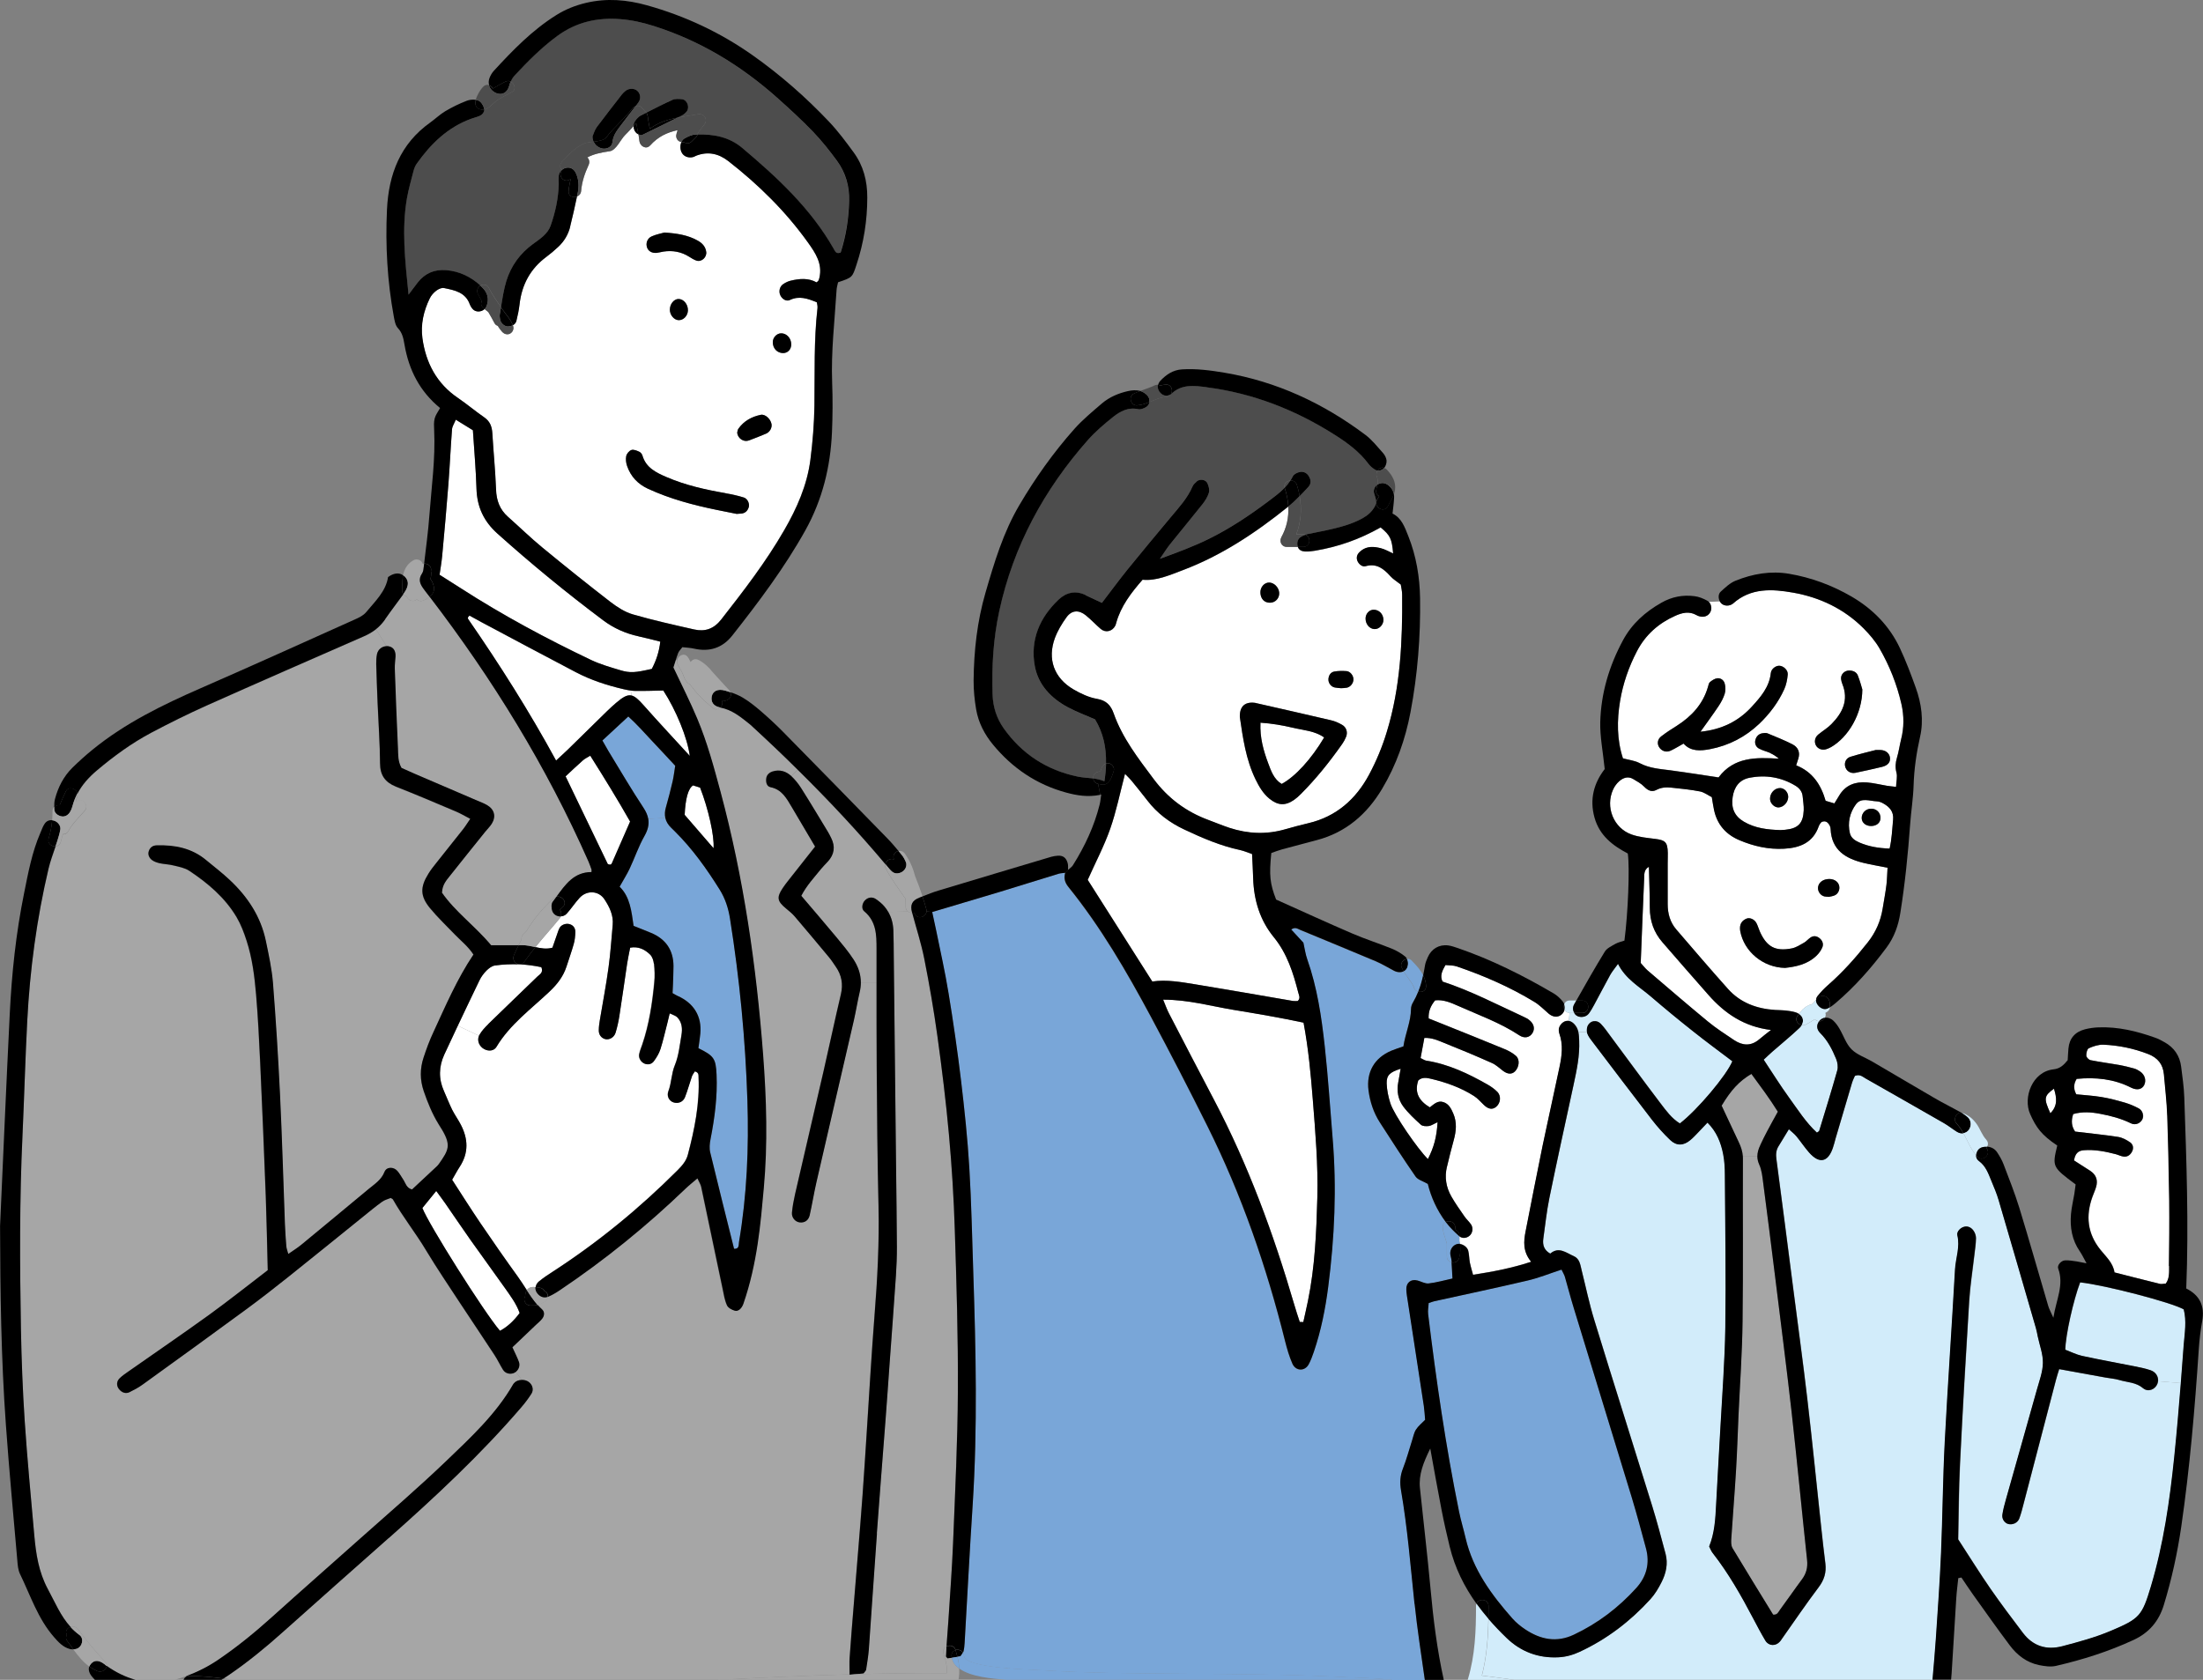
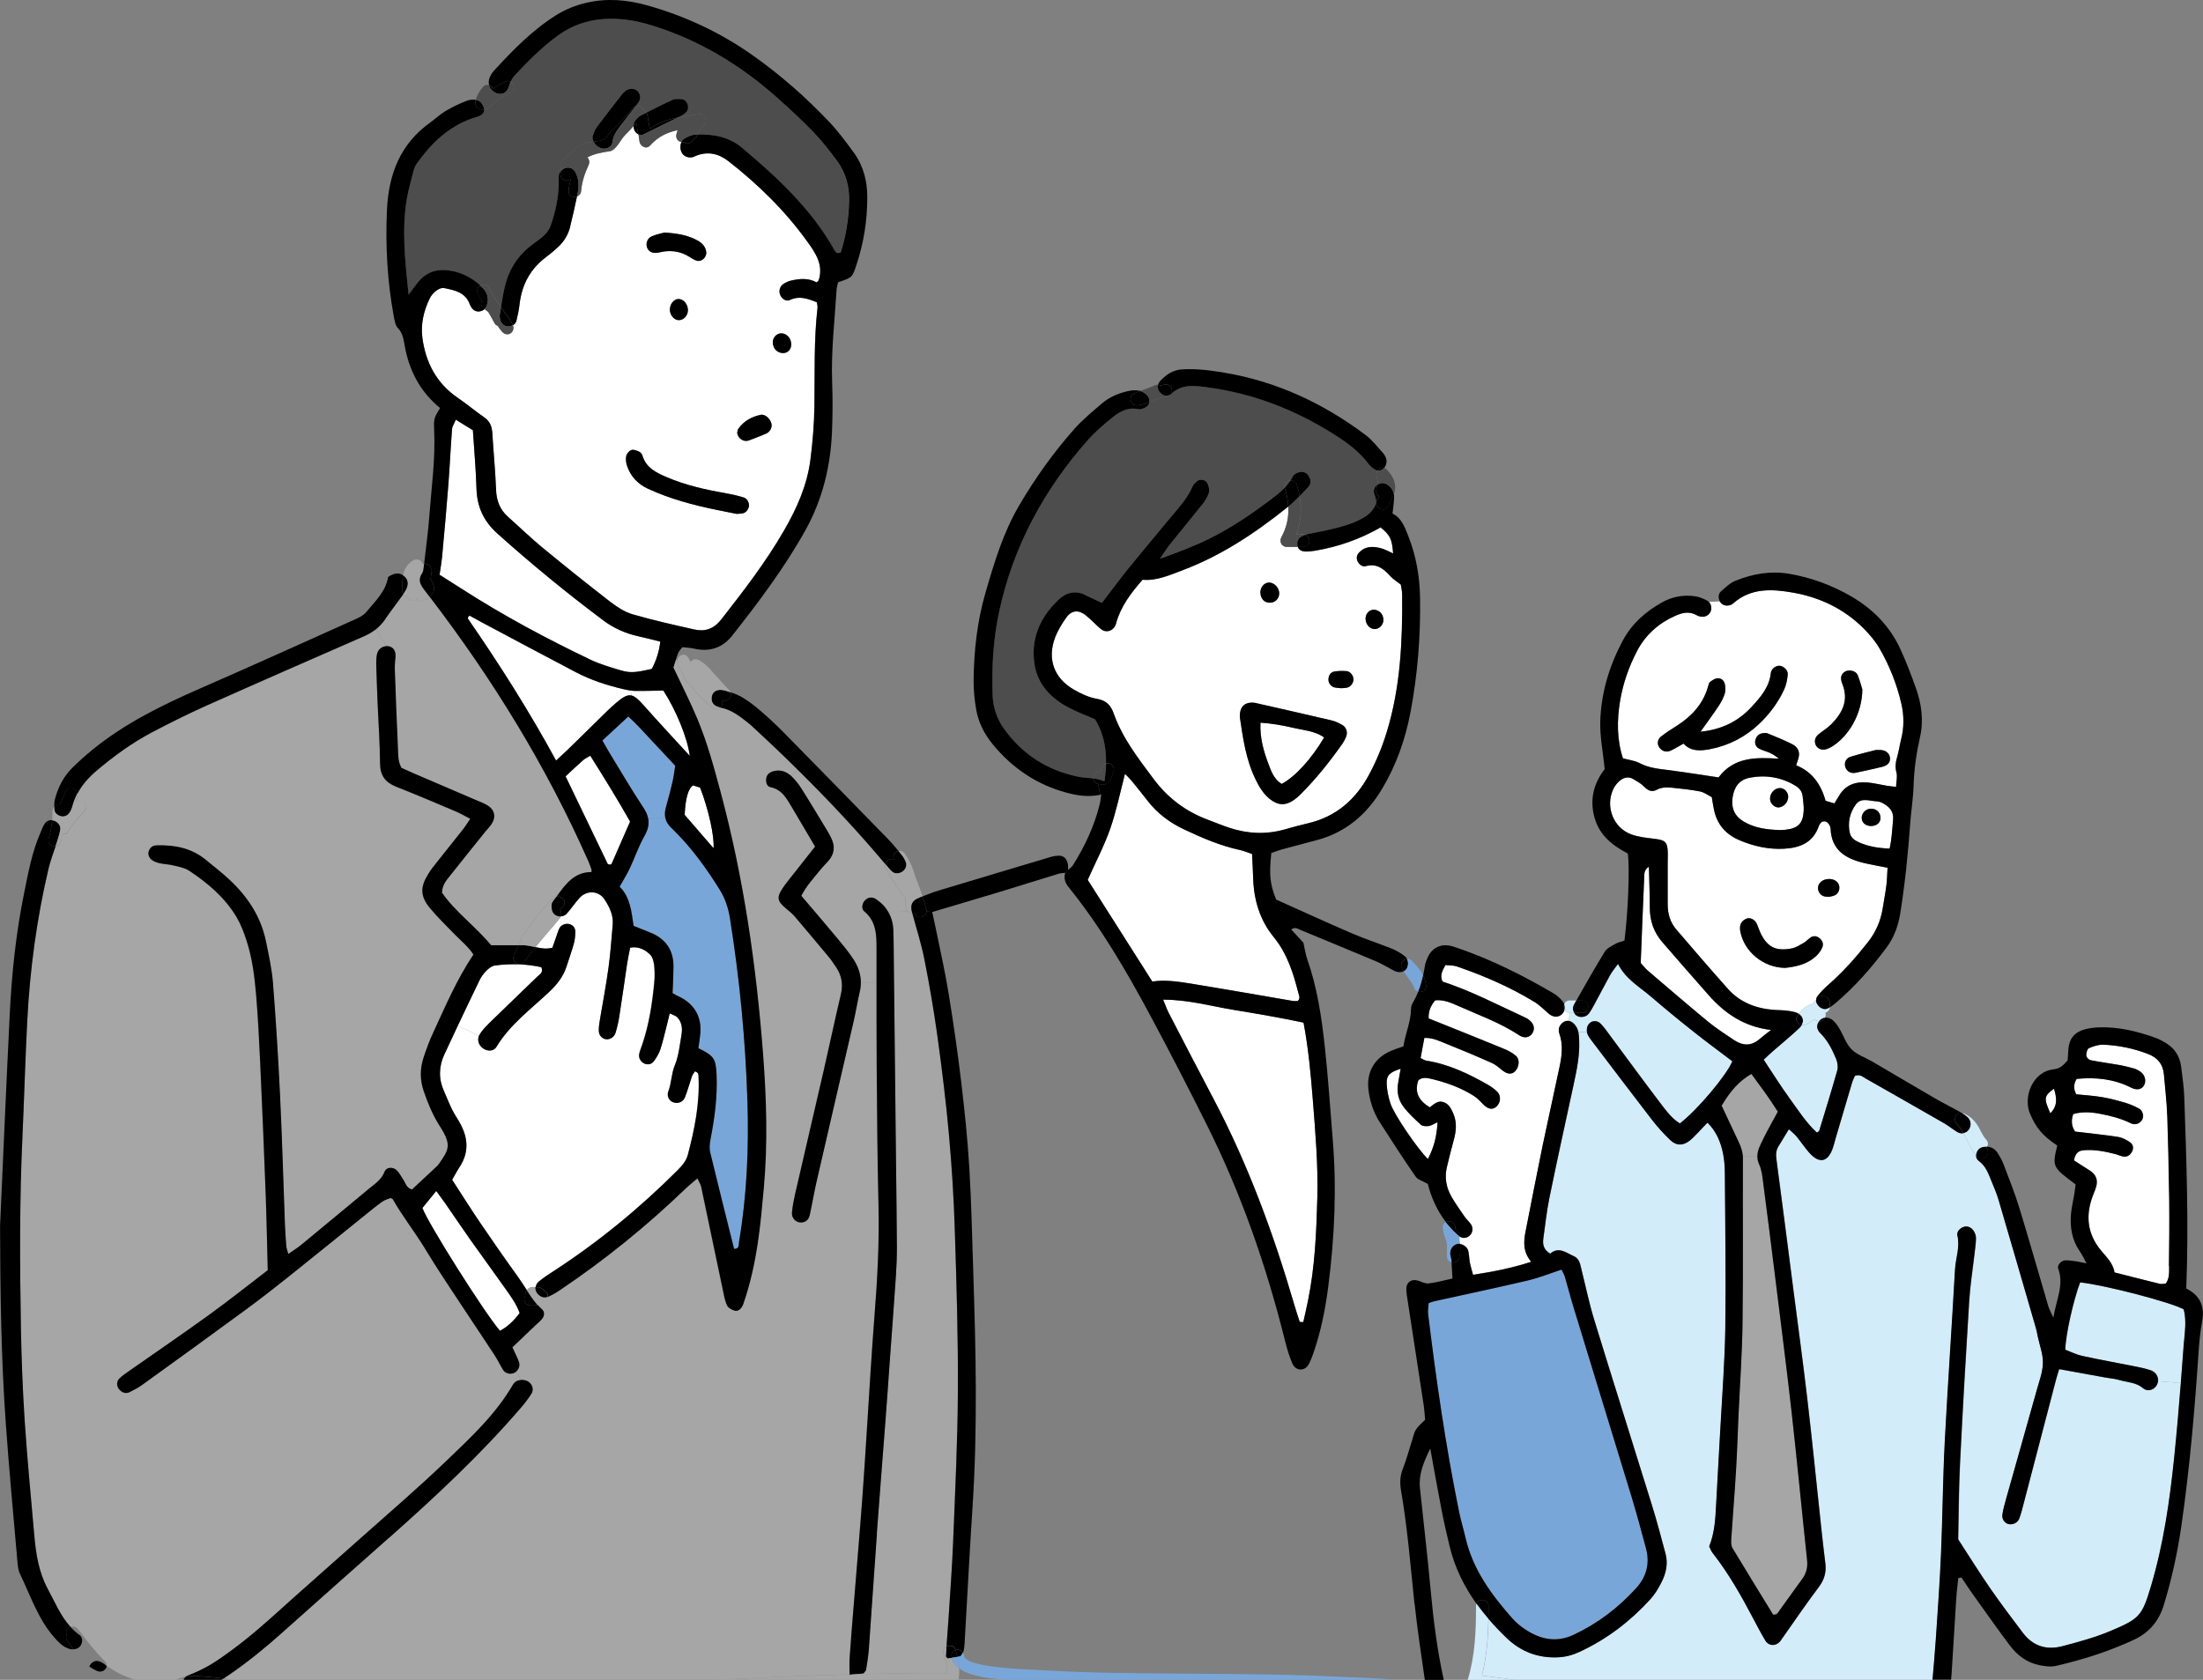
<svg xmlns="http://www.w3.org/2000/svg" id="_レイヤー_2" viewBox="0 0 380 289.83">
  <rect x="0" y="0" width="380" height="289.83" fill="#808080" stroke="none" />
  <g id="_レイヤー_2-2">
    <path d="M354.29,187.84c-1.74,1.27-1.79,1.65-.62,4.24,1.31-1.3,1.11-2.69.62-4.24Z" fill="#fff" />
    <path d="M305.48,177.71c-4.62-.56-7.96-2.84-10.78-6.04-2.66-3.02-5.31-6.05-7.95-9.1-1.48-1.7-2.17-3.69-2.17-5.95,0-2.35-.11-4.69-.16-7.07-.91.52-.78,1.38-.82,2.12-.22,4.81-.39,9.62-.59,14.48.42.46.77.93,1.2,1.3,3.44,2.94,6.86,5.89,10.35,8.77,1.44,1.19,3.01,2.2,4.56,3.24,1.45.96,2.91,1.08,4.34-.14.65-.56,1.34-1.07,2.02-1.61Z" fill="#fff" />
    <path d="M324.37,141.19c.04-.94-.66-1.67-1.62-1.66-.93,0-1.67.78-1.62,1.68.05.78.73,1.31,1.63,1.31.93-.01,1.57-.54,1.61-1.33ZM325.95,146.41c-1.91-.06-3.61-.34-5.23-1.05-.75-.32-1.44-.79-1.62-1.59-.43-1.81-.02-3.58,1.05-5.01.89-1.19,2.35-.55,3.58-.5.37.01.78.16,1.11.35,1.09.6,1.85,1.42,1.72,2.8-.16,1.64-.2,3.29-.6,5Z" fill="#fff" />
    <path d="M222.99,125.56c-1.77-.42-3.56-.73-5.57-.87-.12,2.59.52,4.82,1.33,6.99.5,1.34.98,2.77,2.33,3.58,2.33-1.25,5.12-4.29,7.33-8.03-1.62-1.15-3.58-1.24-5.41-1.68Z" fill="#fff" />
    <path d="M308.45,137.54c.03-.81-.62-1.55-1.37-1.57-.97-.02-1.8.88-1.76,1.9.03.78.79,1.5,1.52,1.44.85-.08,1.57-.88,1.61-1.77ZM298.87,137.52c.26-1.72,1.14-2.98,2.89-3.32,2.79-.55,5.47-.12,7.93,1.36.69.42,1.19,1.02,1.26,1.89.06.78.21,1.57.18,2.35-.1,2.28-.97,3.15-3.22,3.37-.29.03-.59.04-.8.05-2.25-.06-4.39-.32-6.32-1.46-1.59-.94-2.21-2.33-1.92-4.24Z" fill="#fff" />
    <path d="M321.24,118.97c-.13-.41-.39-1.45-.78-2.43-.23-.58-.79-.83-1.44-.85-.84-.03-1.54.67-1.45,1.47.04.3.11.58.22.85,1.13,2.78.03,4.98-1.87,6.91-.68.7-1.54,1.2-2.3,1.83-.58.49-.71,1.25-.39,1.85.32.6,1.08.9,1.77.67.28-.08.55-.21.8-.35,3.04-1.75,5.41-5.79,5.43-9.96ZM324.35,129.4c-.1,0-.19,0-.78,0-1.16.3-2.77.68-4.36,1.17-.75.23-1.08.94-.94,1.62.16.8.91,1.32,1.77,1.15,1.53-.31,3.06-.66,4.58-1.02,1.01-.24,1.49-.8,1.39-1.58-.1-.79-.75-1.31-1.67-1.34ZM307.78,118.91c.35-.78.52-1.67.6-2.53.07-.78-.77-1.52-1.49-1.52-.6,0-1.36.56-1.43,1.26-.26,2.42-1.75,4.13-3.27,5.79-2.33,2.56-5.26,3.98-8.87,4.34,1.13-1.59,2.17-2.99,3.14-4.45.43-.65.81-1.36,1.04-2.1.16-.53.15-1.18.01-1.72-.14-.6-.68-1.03-1.32-.95-.43.06-.87.36-1.23.65-.2.16-.26.52-.34.8-.86,3-2.82,5.11-5.39,6.75-.91.57-1.83,1.16-2.68,1.82-.65.5-.73,1.25-.38,1.84.44.71,1.25.99,2.02.62.71-.33,1.38-.75,2.21-1.21,1.25,1.39,2.92,1.27,4.56.96,3.25-.62,6.12-2.11,8.52-4.4,1.78-1.71,3.27-3.68,4.29-5.94ZM303.46,129.18c.6.32,1.29.47,1.92.75.52.23,1,.54,1.48.96-3.94-.24-7.76-.32-10.41,3.23-2.83-.42-5.54-.86-8.26-1.22-1.83-.24-3.65-.34-5.36-1.25-.83-.44-1.84-.54-2.87-.82-1.06-3.22-1.04-6.56-.5-9.87.5-3.02,1.49-5.9,2.92-8.63,1.47-2.81,3.71-4.8,6.59-6.09,1.2-.54,2.42-.84,3.67-.13.17.1.36.17.55.22.78.19,1.44-.06,1.8-.66.33-.55.27-1.34-.19-1.82l1.84-.08c.04.08.09.15.15.22.41.52,1.24.65,1.87.31.09-.05.18-.09.25-.16,3.06-2.76,6.79-2.53,10.36-1.89,4.62.81,8.8,2.8,12.18,6.18,1.03,1.04,2.02,2.19,2.74,3.45,1.72,2.99,2.99,6.17,3.77,9.56.47,2.07.47,4.09-.05,6.13-.26,1.05-.4,2.13-.71,3.15-.26.88-.32,1.67-.09,2.58.19.7-.03,1.51-.07,2.46-.65-.07-1.1-.11-1.55-.18-1.16-.19-2.32-.49-3.48-.58-2-.16-3.7.44-4.78,2.27-.24.42-.5.83-.83,1.35-.51-.15-.95-.29-1.51-.45-.78-2.72-2.21-4.99-5.08-6.12.14-.44.26-.8.37-1.16.36-1.11-.06-1.99-1.03-2.48-1.4-.71-2.86-1.29-4.31-1.89-.25-.1-.59-.06-.88,0-.64.12-1.04.56-1.19,1.17-.15.63.11,1.2.67,1.49Z" fill="#fff" />
    <path d="M315.76,143.05c.17,3.61,2.58,5.06,5.66,5.82,1.32.32,2.66.54,4.16.84-.07,1.03-.07,2-.19,2.95-.17,1.36-.43,2.72-.65,4.08-.35,2.18-1.21,4.12-2.59,5.87-2.08,2.63-4.3,5.13-6.83,7.34-.66.58-1.28,1.22-1.82,1.91-.16.2-.24.42-.24.65-.09.11-.19.22-.28.33-.21.25-.5.5-.57.5-.23.01-.42.09-.57.19-.63.28-1.13.84-1.54,1.4-.17-.11-.37-.21-.6-.28-.56-.17-1.15-.24-1.73-.31-.59-.07-1.18-.05-1.77-.09-3.16-.21-5.99-1.23-8.13-3.63-3.02-3.38-5.96-6.81-8.91-10.25-1.07-1.24-1.49-2.74-1.49-4.37,0-2.36,0-4.72,0-7.09,0-.59.04-1.19.02-1.77-.05-1.85-.42-2.19-2.21-2.41-1.36-.16-2.76-.29-4.03-.75-3.12-1.11-4.57-4.76-3.19-7.78.24-.52.61-1.03,1.03-1.4.7-.62,1.54-.93,2.44-.39.65.4,1.36.78,1.89,1.32.63.65,1.31.98,2.09.56.84-.45,1.7-.49,2.58-.4,1.66.17,3.33.34,4.97.66.72.14,1.38.65,2.02.98.14.85.24,1.52.38,2.19.52,2.5,2,4.22,4.34,5.22,2.47,1.06,5.04,1.64,7.75,1.49,2.75-.15,5-1.06,5.99-3.91.07-.18.18-.34.29-.5.05-.08.14-.14.22-.22.7-.28,1.09.11,1.39.68.09.17.13.38.14.57ZM307.91,167c1.8-.2,3.82-.58,5.39-2.08.42-.39.78-.88,1.01-1.4.27-.57.1-1.16-.39-1.59-.48-.42-1.05-.55-1.61-.18-.41.27-.72.67-1.13.9-.67.38-1.36.83-2.09.98-2.88.57-4.37-.27-5.57-2.99-.2-.45-.32-.93-.55-1.36-.35-.67-1.15-1.02-1.72-.78-.69.29-1.1.8-1.12,1.57,0,.19,0,.39.04.58.65,3.52,3.92,6.28,7.73,6.35ZM315.47,154.73c.19-.04.58-.09.94-.23.65-.25.99-1,.83-1.68-.19-.81-1.05-1.29-2.08-1.14-.9.13-1.51.7-1.57,1.46-.05.68.45,1.37,1.11,1.52.19.04.38.04.77.07Z" fill="#fff" />
    <path d="M373.86,192.45c-.09-2.36-.37-4.7-.57-7.06-.15-1.74-1.06-2.88-2.7-3.52-2.5-.97-5.08-1.51-7.75-1.62-.84-.03-1.74.27-2.52.62-.29.14-.45.85-.42,1.28.01.28.43.71.73.77,1.64.32,3.3.54,4.94.83.87.16,1.73.37,2.58.61.37.1.73.31,1.04.52.81.57,1.08,1.52.7,2.32-.38.78-1.25.98-2.28.45-2.99-1.52-6.13-1.81-9.38-1.5-.57.94-.55,1.75-.06,2.66,1.45.15,2.92.23,4.35.47,1.35.22,2.68.58,4.01.96.83.25,1.66.6,2.43,1.01.65.35.88,1.21.64,1.8-.31.72-1.19,1.16-1.97.78-1.7-.83-3.48-1.31-5.32-1.65-1.54-.3-3.09-.41-4.67.04-.4,1.18-.27,2.18.33,3.02,2.54.31,4.98.55,7.4.92.73.11,1.47.51,2.09.94.5.34.65.98.33,1.59-.29.56-.78.94-1.42.87-.47-.05-.93-.29-1.39-.42-1.82-.47-3.65-.83-5.54-.68-.89.08-1.46.51-1.66,1.76.98.63,1.89,1.2,2.79,1.79,1.03.67,1.37,1.63,1.01,2.81-.16.57-.42,1.1-.62,1.66-1.19,3.3-.88,6.35,1.37,9.15.97,1.21,2.18,2.26,2.43,3.91,2.71.69,5.28,1.35,7.85,1.98.27.06.58-.03,1-.05.67-.9.56-2,.57-3.04.04-3.74.09-7.48.05-11.22-.06-4.93-.17-9.84-.34-14.76Z" fill="#fff" />
    <path d="M239.84,190.37c.61,1.93,4.72,7.9,6.47,9.61,1.04-2.06,1.5-3.72,1.67-6.37-.64.29-1.06.6-1.51.67-.45.06-1.08.05-1.38-.22-1.08-.98-2.17-1.99-3.04-3.15-.89-1.2-1.16-2.66-.86-4.19.14-.74.26-1.48.41-2.32-1.88.6-2.45,1.12-2.41,2.55.04,1.15.29,2.32.64,3.42Z" fill="#fff" />
    <path d="M253.56,213.14c-.49.48-1.27.62-1.82.17v.85c.04.15.07.3.1.45.61.09,1.29.58,1.44,1.18.17.66.15,1.36.28,2.04.12.65.32,1.27.55,2.1,3.37-.54,6.53-1.11,10.03-2.25-1.46-1.77-1.31-3.51-.96-5.27.97-4.92,1.92-9.84,2.93-14.76.93-4.52,1.97-9.02,2.91-13.55.41-1.93.67-3.89-.03-5.82-.06-.19-.09-.39-.09-.58-.02-.63.53-1.35,1.17-1.54.2-.06.38-.06.55-.04l.12-1.36c-.43-.01-.73-.24-.87-.54-.09.34-.3.66-.59.88-.63.47-1.44.38-2.14-.21-.82-.7-1.57-1.49-2.48-2.04-4.21-2.56-8.71-4.52-13.37-6.11-.61-.21-1.3-.17-1.96-.24-.58,1.01-.99,1.87-.5,2.85,4.83,1.58,9.28,3.91,13.82,6,.27.12.53.25.79.39.17.1.32.24.47.36.69.6.86,1.4.45,2.1-.48.81-1.39,1.02-2.3.42-3.3-2.18-7.02-3.5-10.6-5.1-1.24-.55-2.51-1.09-3.91-.93-.76.93-1.18,1.87-1.12,3.12.7.29,1.43.57,2.15.86,3.64,1.46,7.29,2.92,10.92,4.42.71.29,1.43.68,2,1.19.7.62.55,1.92-.17,2.66-.56.56-1.3.51-2.1-.11-.62-.47-1.2-1.03-1.89-1.33-2.78-1.24-5.59-2.41-8.42-3.54-.96-.39-1.95-.83-3.23-.79-.23,1.23-.44,2.36-.65,3.48.43.2.68.39.95.44,3.86.6,7.3,2.25,10.64,4.15.59.34,1.16.75,1.64,1.23.72.73.57,1.98-.22,2.61-.63.5-1.31.4-2.07-.32-.57-.53-1.08-1.16-1.73-1.57-2.26-1.44-4.76-2.33-7.35-2.95-.72-.17-1.55-.37-2.26.27-.72,2.13.19,3.56,1.99,4.64.73-.55,1.37-1.24,2.38-.89.93.32,1.32,1.15,1.67,1.96.66,1.52.5,3.07.07,4.62-.42,1.51-.8,3.04-1.16,4.57-.43,1.81-.14,3.54.77,5.13.68,1.19,1.48,2.31,2.26,3.44.33.48.79.88,1.12,1.36.41.6.29,1.43-.17,1.89Z" fill="#fff" />
    <path d="M86.97,222.07c-1.92-2.73-3.91-5.43-5.84-8.16-1.47-2.09-2.9-4.21-4.36-6.32-.44-.63-.91-1.25-1.53-2.1-.85,1.06-1.59,1.97-2.39,2.94,1.07,2.79,10.55,17.85,13.38,21.18q1.83-.95,3.4-3.07c-.57-1.64-1.65-3.05-2.66-4.49Z" fill="#fff" />
    <path d="M82.73,178.5c.39-.67.94-1.26,1.5-1.8,2.81-2.75,5.67-5.46,8.49-8.21.38-.37,1.05-.65.67-1.6-1.23-.27-2.49-.43-3.77-.49-1.41-.07-2.84-.01-4.27.19-.52.08-1.06.5-1.46.9-.47.48-.9,1.06-1.19,1.67-1.25,2.6-2.5,5.2-3.73,7.81l3.65,1.74c.03-.07.06-.14.11-.21Z" fill="#fff" />
-     <path d="M118.1,140.6c1.61,1.86,3.25,3.75,4.98,5.76.17-2.08-.9-6.83-2.32-10.46-.42-.13-.87-.27-1.21-.38-.85.52-1.32,2.31-1.45,5.08Z" fill="#fff" />
+     <path d="M118.1,140.6c1.61,1.86,3.25,3.75,4.98,5.76.17-2.08-.9-6.83-2.32-10.46-.42-.13-.87-.27-1.21-.38-.85.52-1.32,2.31-1.45,5.08" fill="#fff" />
    <path d="M111.06,121.72c2.53,2.86,5.14,5.65,7.92,8.69-.39-3.09-2.37-7.9-4.56-11.27-1.51.03-3.14.09-4.77.07-.22,0-.43-.01-.65-.04l-.11.81c.62.13,1.25.7,2.17,1.74Z" fill="#fff" />
    <path d="M105.53,148.95c1.03-2.33,2.05-4.67,3.15-7.2-2.12-3.74-4.42-7.48-6.87-11.36-.51.32-.93.5-1.26.8-1.02.9-2,1.83-2.99,2.76,2.42,5.03,4.83,10.07,7.26,15.09.03.07.16.08.24.12.09,0,.21.04.29,0,.08-.04.15-.13.19-.21Z" fill="#fff" />
    <path d="M82.95,107.29c-.67-.36-1.34-.73-1.97-1.08-.16.19-.25.26-.27.34-.01.09,0,.21.06.28,5.41,7.83,10.5,15.85,15.15,24.39.81-.75,1.46-1.34,2.08-1.94,2.25-2.2,4.49-4.4,6.73-6.6.5-.48,1-.95,1.52-1.39,1.18-1.01,1.91-1.44,2.64-1.3l.11-.81c-.46-.05-.93-.15-1.38-.25-2.87-.66-5.67-1.57-8.29-2.94-5.47-2.86-10.92-5.79-16.38-8.69Z" fill="#fff" />
    <path d="M113.87,181c-.23.73-.65,1.42-1.11,2.05-.35.5-.94.7-1.57.47-.65-.24-1.11-.97-.98-1.64.12-.57.34-1.12.54-1.68,1.18-3.47,1.72-7.07,2.07-10.69.11-1.07.07-2.17-.04-3.24-.06-.55-.27-1.2-.65-1.57-.92-.89-2.02-1.45-3.44-1.19-.19,1.02-.39,1.87-.52,2.74-.45,3.02-.87,6.04-1.34,9.05-.15.97-.37,1.93-.65,2.87-.25.84-1.11,1.3-1.82,1.11-.66-.19-1.11-.77-1.08-1.56.01-.59.09-1.18.19-1.76.5-3.01,1.08-6,1.49-9.03.34-2.43.49-4.89.72-7.34.16-1.67-.56-3.11-1.42-4.42-1-1.52-3.04-1.61-4.29-.26-.8.87-1.44,1.87-2.23,2.74-.27.29-.63.44-1,.45-.04.11-.09.22-.17.31-1.38,1.69-2.84,3.3-4.22,5,.96.21,1.93.39,2.94.1.29-.83.54-1.56.8-2.3.13-.37.24-.75.42-1.09.32-.58,1.14-.88,1.8-.65.64.21.95.73.93,1.35-.02.68-.09,1.39-.27,2.04-.37,1.32-.84,2.62-1.26,3.93-.57,1.73-1.62,3.06-2.95,4.32-3.19,3.02-6.81,5.65-9.13,9.52-.42.7-1.34.8-2.11.38-.85-.47-1.27-1.44-.9-2.3l-3.65-1.74h0c-.78,1.65-1.56,3.31-2.33,4.98-.95,2.06-1.01,4.19-.06,6.3.48,1.07.9,2.18,1.42,3.23.44.88,1.03,1.68,1.48,2.56,1.28,2.45,1.38,4.88-.18,7.27-.47.72-.87,1.49-1.31,2.24,1.67,2.59,3.25,5.08,4.9,7.52,2.1,3.09,4.24,6.17,6.43,9.2.55.75,1.04,1.55,1.56,2.34.33-.5.91-.59,1.49-.54.05-.36.24-.71.57-.98.76-.62,1.58-1.17,2.41-1.7,7.8-5.06,14.93-10.91,21.5-17.48.78-.79,1.48-1.58,1.77-2.66,1.16-4.39,2.06-8.82,1.85-13.39-.02-.35.08-.81-.64-1.01-.15.25-.38.53-.5.84-.42,1.21-.74,2.44-1.21,3.63-.34.83-1.17,1.13-1.95.89-.73-.22-1.24-1.04-.91-1.92.56-1.47.51-3.04,1.13-4.53.66-1.61.83-3.43,1.13-5.17.19-1.09.1-2.2-.71-3.06-.29-.3-.78-.42-1.32-.69-.16.68-.27,1.15-.39,1.62-.4,1.52-.73,3.06-1.21,4.56Z" fill="#fff" />
    <path d="M76.29,95.82c-.11,1.16-.31,2.3-.46,3.35,1.24.79,2.47,1.57,3.7,2.35,7.2,4.64,14.73,8.68,22.45,12.36,1.59.75,3.31,1.24,5,1.75,1.73.52,2.61.43,5.46-.22.77-1.48,1.26-2.94,1.46-4.7-1.28-.32-2.49-.65-3.73-.91-2.24-.48-4.29-1.39-6.12-2.76-6.3-4.72-12.38-9.71-18.25-14.97-2.35-2.11-3.52-4.6-3.61-7.75-.1-3.33-.4-6.66-.62-10.08-.95-.59-1.85-1.14-2.95-1.82-.27.67-.61,1.15-.65,1.66-.24,3.13-.38,6.28-.62,9.41-.32,4.12-.69,8.24-1.07,12.34Z" fill="#fff" />
    <path d="M134.73,57.51c-.76.01-1.44.74-1.43,1.54,0,1.07.77,1.87,1.78,1.87.81,0,1.41-.64,1.4-1.51,0-1.06-.8-1.92-1.75-1.9ZM120.15,44.97c.87.27,1.78-.58,1.67-1.49-.12-.97-.74-1.57-1.53-2-1.66-.92-3.48-1.21-5.68-1.36-.52.15-1.39.31-2.17.65-.8.34-1.09,1.21-.82,1.95.23.63.84.98,1.65.91.39-.04.76-.16,1.15-.22,1.59-.24,3.09.02,4.46.89.41.25.82.53,1.27.67ZM116.9,22.74c-.13-.3-.16.29-.22.43-.14.44.08,1.01.5,1.22.12.06.24.1.35.12-.24.51-.24,1.18.01,1.73.32.71,1.12,1.06,2,.85.19-.05.36-.16.54-.24,2.02-.78,3.87-.37,5.53.93,5.23,4.08,9.92,8.69,13.78,14.1,1.26,1.77,2.48,3.6,1.95,5.98-.04.19-.1.38-.18.55-.04.09-.14.14-.32.3-1.39-.78-2.93-.66-4.47-.29-.47.11-.92.34-1.31.61-.58.4-.77,1.21-.5,1.84.27.66,1.01,1.19,1.65.89,1.61-.77,3.07-.28,4.67.39.04.24.16.62.12.98-.65,5.59-.45,11.2-.53,16.82-.04,3.14-.29,6.29-.7,9.41-.57,4.36-2.33,8.32-4.5,12.09-3.16,5.48-7,10.47-10.88,15.43-1.26,1.61-2.78,2.15-4.65,1.72-3.54-.8-7.09-1.59-10.58-2.6-1.38-.39-2.69-1.24-3.85-2.13-3.97-3.07-7.89-6.21-11.76-9.4-2.05-1.69-3.96-3.55-5.94-5.31-1.42-1.26-1.99-2.8-2.06-4.7-.12-3.25-.44-6.48-.64-9.72-.07-1.15-.4-2.06-1.41-2.75-1.54-1.06-2.96-2.27-4.5-3.32-3.67-2.49-5.56-6.02-6.15-10.32-.33-2.41.22-4.7,1.26-6.87.24-.51.67-.98,1.12-1.33.37-.28.94-.55,1.34-.46,1.82.37,3.71.72,4.46,2.83.1.27.26.52.45.75.52.64,1.53.59,2.1.04.2.16.42.32.64.5.37.63.75,1.27,1.08,1.93.13.25.34.39.58.47.04.08.08.16.14.25.39.51.74,1.18,1.47,1.2.7.02,1.22-.7,1.04-1.36-.02-.06-.04-.14-.06-.2.28-.14.5-.37.6-.72.24-.95.44-1.93.55-2.89.39-3.4,1.88-6.15,4.65-8.2.71-.53,1.39-1.11,2.03-1.71,1.03-.96,1.73-2.14,2.06-3.5.42-1.72.83-3.45,1.18-5.18.37-.14.67-.46.71-.95.14-1.62.62-3.01,1.29-4.48.24-.52.09-1.01-.22-1.31,1.05-.55,2.2-.83,3.88-1.07,1.09-.16,1.87-2.03,2.61-2.76.52-.52,1.01-1.04,1.49-1.58,0,.12.01.25.04.39.11.53.42.85.79,1.03.07.39.13.78.17,1.17.09.85,1.15,1.53,1.84.76,1.43-1.59,2.98-2.25,4.69-2.64.01.09.04.18.08.27ZM111.84,84.35c3.76,1.73,7.72,2.78,11.75,3.61,1.24.26,2.49.5,3.48.7.46-.03.66-.04.85-.06.65-.08,1.04-.49,1.23-1.09.19-.61-.2-1.48-.85-1.68-1.03-.32-2.08-.55-3.14-.73-3.47-.6-6.89-1.36-10.15-2.76-1.85-.8-3.58-1.62-4.2-3.75-.08-.26-.32-.55-.56-.65-.42-.19-.96-.42-1.34-.29-.38.13-.8.63-.89,1.04-.11.54-.04,1.18.15,1.72.64,1.84,1.87,3.14,3.67,3.96ZM117.05,55.23c.83.04,1.59-.75,1.61-1.67.03-1.07-.75-2-1.65-1.98-.78.02-1.47.89-1.46,1.84,0,.93.71,1.78,1.51,1.82ZM129.17,76c1-.37,1.99-.77,2.97-1.18.65-.27,1.06-1.02.94-1.66-.15-.85-1.07-1.74-1.84-1.59-1.57.32-2.93,1.06-3.88,2.41-.15.22-.16.55-.2.7.12,1,1.16,1.64,2,1.32Z" fill="#fff" />
    <path d="M225.62,224.44c1.21-5.9,1.46-11.89,1.62-17.89.14-5.61-.34-11.19-.78-16.78-.35-4.41-.75-8.8-1.6-13.33-3.97-.85-8.01-1.54-12.04-2.2-3.94-.65-7.82-1.77-12.18-1.77.42,1,.66,1.72,1.01,2.38,2.57,4.98,5.16,9.94,7.76,14.89,5.92,11.26,10.27,23.13,13.84,35.32.29,1.01.63,2.02.96,3.03.2,0,.41,0,.61.01.27-1.22.55-2.43.8-3.65Z" fill="#fff" />
    <path d="M194.06,133.52c-.87,3.32-1.5,6.47-2.55,9.47-1.03,2.95-2.51,5.74-3.88,8.82,3.7,5.83,7.39,11.63,11.14,17.54,2.46-.37,4.95.09,7.45.49,5.61.92,11.23,1.91,16.84,2.87.27.04.56,0,.8,0,.51-.49.21-.98.1-1.41-.88-3.44-1.92-6.77-4.24-9.61-2.38-2.91-3.43-6.37-3.55-10.12-.04-1.37-.12-2.74-.19-4.21-.72-.24-1.34-.52-1.99-.67-3.39-.72-6.54-2.07-9.66-3.54-2.53-1.18-4.72-2.81-6.43-5.05-.9-1.17-1.83-2.31-2.76-3.45-.3-.36-.65-.67-1.08-1.12Z" fill="#fff" />
    <path d="M235.55,106.71c-.01.95.65,1.77,1.49,1.83.85.07,1.64-.77,1.59-1.67-.06-.95-.75-1.65-1.66-1.67-.77-.01-1.41.67-1.42,1.51ZM224.35,137.02c2.66-2.65,4.98-5.57,7.14-8.63.28-.39.52-.83.7-1.29.31-.78.04-1.64-.7-2.05-.59-.34-1.24-.63-1.9-.78-4.29-1.01-8.6-1.98-12.91-2.96-.09-.02-.19-.06-.29-.06-1.7-.19-2.61.67-2.53,2.54.52,3.53,1.03,7.24,2.69,10.66.6,1.25,1.29,2.43,2.38,3.33,1.48,1.21,2.76,1.28,4.3.2.4-.28.77-.62,1.11-.96ZM240.31,95.51c-.75-.33-1.41-.73-2.14-.91-1.16-.29-2.35-.39-3.38.42-.47.37-.85.82-.73,1.5.11.64.83,1.37,1.47,1.19,1.95-.55,3.15.45,4.32,1.74.44.5,1.04.85,1.77,1.42.06.45.24,1.11.24,1.79.06,8-.29,15.95-2.66,23.67-.77,2.52-1.8,5.01-3.04,7.33-2.27,4.24-5.66,7.26-10.49,8.39-1.34.32-2.67.67-3.99,1.05-3.22.93-6.41.8-9.58-.24-1.21-.39-2.39-.89-3.59-1.34-3.88-1.43-7.03-3.76-9.54-7.12-2.66-3.56-5.37-7.04-6.87-11.29-.5-1.4-1.28-2.25-2.9-2.52-1.41-.24-2.81-.9-4.06-1.64-3.33-1.96-4.51-5.23-3.18-8.85.47-1.26,1.2-2.48,2-3.58.9-1.24,2.12-1.32,3.33-.34.91.72,1.7,1.6,2.59,2.36.82.7,1.97.42,2.48-.54.09-.17.14-.37.19-.56.8-2.82,2.51-5.09,4.53-7.4,2.4.23,4.62-.78,6.91-1.64,6.71-2.53,12.58-6.45,18.12-10.9.04-.03.08-.06.11-.1.11,1.82-.25,3.6-1.22,5.35-.39.71.1,1.62.93,1.62h1.92c.19.53.65.77,1.21.8.58.03,1.18-.03,1.76-.13,4.12-.7,7.68-1.97,11.32-4.02,1.67,1.38,1.94,1.94,2.16,4.5ZM219.07,103.99c.93,0,1.66-.8,1.58-1.74-.08-.91-.88-1.71-1.71-1.73-.86-.02-1.59.82-1.53,1.8.06,1.04.7,1.69,1.66,1.68ZM231.32,118.75c.37-.03.66-.02.95-.08.66-.11,1.2-.8,1.18-1.47-.01-.67-.57-1.36-1.24-1.41-.67-.05-1.37-.04-2.03.07-.64.11-.97.61-1.04,1.25-.07.69.42,1.38,1.1,1.51.37.08.77.09,1.08.12Z" fill="#fff" />
    <path d="M114.74,141.11c-.11-.54-.09-1.12.09-1.75.44-1.52.82-3.04,1.18-4.57.19-.85.29-1.72.44-2.66-1.39-1.49-2.71-2.93-4.06-4.35-1.28-1.36-2.5-2.76-4.03-4.15-1.51,1.41-2.94,2.72-4.47,4.14.39.67.7,1.25,1.04,1.82,2,3.27,3.93,6.59,6.05,9.79.44.67.71,1.29.82,1.91l2.92-.17Z" fill="#79a6d8" />
    <path d="M115.78,142.85c-.55-.53-.9-1.11-1.03-1.74l-2.92.17c.17.96-.06,1.91-.66,2.97-1.02,1.79-1.68,3.78-2.56,5.64-.45.96-1.03,1.86-1.72,3.1,1.82,1.77,2.04,4.26,2.41,6.76,1.03.42,2.03.79,3.02,1.21,2.53,1.06,3.85,2.97,3.86,5.72,0,1.08-.06,2.16-.09,3.25-.02.47-.04.95-.07,1.42.35.19.59.36.85.47,2.82,1.24,4.22,3.54,3.94,6.52-.09.86-.22,1.72-.33,2.51,2.64,1.31,3.01,1.75,3.13,4.56.17,3.75-.32,7.46-1.04,11.14-.15.75-.23,1.58-.05,2.3,1.33,5.54,2.73,11.06,4.11,16.61.93.07.77-.7.85-1.17,1.37-8.09,1.71-16.25,1.45-24.42-.34-10.53-1.35-21.01-3.01-31.42-.29-1.8-.83-3.44-1.77-4.95-2.25-3.6-4.7-7.04-7.72-10.04-.21-.21-.42-.42-.63-.62Z" fill="#79a6d8" />
    <path d="M303.64,197.56c.37-.8.76-1.59,1.18-2.38.59-1.12,1.21-2.23,1.84-3.37-1.44-2.31-3.02-4.42-4.56-6.52-2.12,1.27-3.48,2.74-5.13,5.48.97,2.06,1.97,4.19,2.97,6.33.37.78.63,1.57.69,2.44l2.51-.05c0-.65.2-1.29.51-1.92Z" fill="#a6a6a6" />
    <path d="M303.46,200.94c-.23-.51-.33-.98-.33-1.45l-2.51.05c0,.12.01.25.01.38-.04,9.35.06,18.7-.06,28.05-.06,5.41-.45,10.82-.7,16.23-.14,3.25-.24,6.49-.44,9.74-.23,3.83-.55,7.65-.8,11.48-.04.56-.06,1.23.2,1.68,2.31,3.86,4.69,7.69,7.01,11.48.75.09.91-.47,1.18-.83,1.29-1.74,2.51-3.53,3.8-5.26.75-1.01,1.01-2.05.88-3.31-.91-8.51-1.72-17.03-2.67-25.54-.89-7.91-1.92-15.82-2.89-23.72-.65-5.27-1.32-10.54-2.01-15.81-.14-1.07-.24-2.2-.68-3.16Z" fill="#a6a6a6" />
    <path d="M147.43,288.87c5.29-.14,10.59-.22,15.89-.18.08-1.21-.21-2.23-.58-3.42-.17-.57.1-.99.51-1.2.12-1.47.23-3,.33-4.54.28-4.42.62-8.83.8-13.25.34-8.75.78-17.5.83-26.26.05-9.25-.23-18.5-.53-27.75-.17-5.5-.52-11.01-1.01-16.49-.51-5.68-1.21-11.34-1.99-16.99-.62-4.47-1.39-8.94-2.27-13.37-.53-2.67-1.38-5.27-2.08-7.91-.27,0-.55-.08-.76-.26l-3.35.1c.55.95.83,2.02.87,3.16.05,1.47.06,2.95.07,4.42.14,12.21.27,24.41.4,36.6.05,4.52.11,9.05.14,13.58,0,1.67-.06,3.35-.17,5.01-.34,5-.72,10.01-1.08,15.01-.24,3.24-.45,6.48-.7,9.71-.5,6.57-1.03,13.14-1.51,19.71-.49,6.67-.92,13.35-1.4,20.02-.09,1.18-.29,2.34-.47,3.5-.03.17-.21.31-.44.62-.43.05-.91.1-1.5.17Z" fill="#a6a6a6" />
    <path d="M138.18,135.99c1.57,2.49,3.09,5.03,4.62,7.55.2.34.38.69.55,1.04.75,1.49.55,2.85-.57,4.07-.39.44-.83.85-1.2,1.31-1.16,1.44-2.45,2.8-3.38,4.6,2.06,2.42,4.11,4.8,6.12,7.22,1,1.21,2,2.43,2.87,3.73.83,1.25,1.28,2.59,1.28,4.02h2.71c0-1.94,0-3.88,0-5.82,0-2.39-.03-4.73-2.12-6.47-.54-.44-.37-1.38.1-1.87.5-.52,1.23-.68,1.87-.27.57.37,1.11.82,1.54,1.34.24.29.46.6.64.92l3.35-.1c-.2-.17-.34-.44-.34-.78,0-.47-.01-.93-.03-1.38-1.17-1.73-2.44-3.4-3.42-5.26-.14-.27-.16-.53-.09-.76-4.77-5.67-9.83-11.06-15.09-16.25l-1.1,1.11c.63.61,1.2,1.31,1.67,2.05Z" fill="#a6a6a6" />
    <path d="M95.98,154.74c1.53-2.09,3-4.26,6.05-4.26,0-.24.03-.35,0-.44-.17-.46-.32-.93-.52-1.38-7.23-16.37-16.53-31.49-27.4-45.68-.37.3-.83.53-1.23.68-.35.13-.72,0-.99-.24-.57.57-1.51.18-1.74-.52-.23-.06-.45-.18-.59-.38-1.04,1.44-2.12,2.85-3.14,4.31-.47.67-1,1.24-1.6,1.71l1.85,2.92c.1,0,.21,0,.32.03.79.14,1.22.75,1.18,1.75-.03.68-.15,1.37-.13,2.05.16,4.62.34,9.25.55,13.86.05,1.07-.03,2.17.61,3.32.69.31,1.49.67,2.29,1.02,3.61,1.56,7.22,3.1,10.83,4.65.55.23,1.1.44,1.61.73,1.31.75,1.62,2,.83,3.25-.32.5-.75.91-1.12,1.37-2.03,2.53-4.07,5.06-6.09,7.61-.6.76-1.29,1.5-1.36,2.84,2.29,3.34,5.79,5.84,8.52,9.13,1.61,0,3.17.01,4.74,0,.16-.33.33-.66.51-.98-.05-.3.02-.62.3-.9.17-.17.34-.34.51-.5,1.3-2.13,2.87-4.09,4.75-5.72.14-.12.3-.2.45-.24Z" fill="#a6a6a6" />
    <path d="M123.97,289.83c7.51-.38,15.03-.73,22.55-.94,0-1.19-.05-2.05.01-2.89.21-3.04.46-6.08.71-9.13.5-6.28,1.05-12.54,1.51-18.82.5-6.97.91-13.94,1.36-20.92.22-3.33.42-6.67.7-10.01.51-6.38.85-12.75.7-19.16-.19-7.87-.25-15.75-.31-23.61-.04-4.95-.03-9.89-.03-14.84h-2.71c0,.52-.06,1.06-.19,1.61-.38,1.62-.63,3.28-1.01,4.9-2.14,9.29-4.31,18.57-6.44,27.86-.44,1.91-.75,3.86-1.18,5.77-.21.92-.9,1.34-1.74,1.24-.75-.09-1.4-.83-1.32-1.68.1-1.07.3-2.14.54-3.2,1.63-7.09,3.29-14.17,4.92-21.25,1.01-4.4,1.94-8.82,2.98-13.22.41-1.76.14-3.31-.88-4.76-.39-.57-.76-1.15-1.2-1.67-1.95-2.35-3.91-4.69-5.89-7.01-.45-.52-.98-.95-1.52-1.39-1.49-1.23-1.62-1.88-.57-3.46.32-.49.68-.96,1.05-1.42,1.45-1.85,2.92-3.7,4.56-5.78-1.39-2.34-2.68-4.54-3.98-6.74-.9-1.52-1.72-3.12-3.73-3.51-.65-.13-.8-.83-.74-1.44.06-.66.51-1.08,1.1-1.27,1.23-.39,2.35-.03,3.26.83l1.1-1.11c-2.58-2.56-5.21-5.05-7.88-7.51-.14-.14-.29-.27-.45-.39-1.52-1.22-3-2.44-5.03-2.84-.31.34-.78.47-1.23.12-.07-.05-.14-.11-.21-.17,0,0,0,0,0,0-.01-.01-.02-.02-.03-.04-1.48-1.18-2.72-2.48-3.79-3.94-.17-.05-.34-.15-.48-.33-.39-.47-.58-1.05-.79-1.6-.28-.48-.55-.98-.82-1.49-.11-.23-.14-.47-.09-.7l-.28-.09c-.17.5-.29.94-.41,1.29,1.48,3.14,2.91,5.95,4.12,8.84,1.72,4.09,2.87,8.36,4.02,12.64,3.99,14.88,6.17,30.05,7.34,45.38.58,7.67.81,15.34.11,23.01-.54,6.04-1.1,12.92-3.52,19.93-.26.75-.86,1.36-1.46,1.19-.51-.14-1.17-.49-1.36-.93-.4-.88-.55-1.87-.75-2.84-1.23-5.87-2.46-11.74-3.7-17.61-.1-.45-.38-.85-.65-1.46-.8.69-1.49,1.23-2.11,1.83-6.69,6.43-13.87,12.25-21.57,17.43-.65.44-1.33.85-2.05,1.16-.02,0-.03.01-.04.02-.02.37-.2.73-.53.9-.39.19-.77.39-1.19.52-.01,0-.03,0-.04,0,.24.27.48.53.75.77.47.45.4,1.11-.01,1.62-.3.38-.69.69-1.05,1.03-1.34,1.28-2.69,2.57-4.07,3.88.42.93.83,1.71,1.13,2.53.22.62-.03,1.3-.52,1.69l1.06,1.39c.4,0,.8.11,1.13.32.68.46.96,1.35.52,2.05-.52.83-1.12,1.62-1.76,2.36-7,8.15-14.84,15.45-22.87,22.57-6.11,5.41-12.22,10.82-18.3,16.26-2.93,2.63-5.97,5.11-9.22,7.34-.32.22-.64.43-.97.64.51.06,1.02.14,1.52.21h83.89Z" fill="#a6a6a6" />
    <path d="M4.26,245.16c.44,6.58,1.07,13.14,1.65,19.7.29,3.22.75,6.36,2.35,9.33,1.22,2.26,2.18,4.63,3.91,6.52.43-.15.95-.06,1.29.39,1.44,1.92,2.92,3.81,4.62,5.52.26.27.35.55.33.81,1.59,1.12,3.24,1.93,4.96,2.4h6.72s.07-.01.1-.02c.66-.19,1.31-.39,1.95-.62,1.94-.71,3.77-1.64,5.5-2.81,3.26-2.21,6.3-4.69,9.23-7.33,5.03-4.55,10.14-9.01,15.2-13.53,4.99-4.44,10.07-8.8,14.89-13.42,4.24-4.06,8.59-8.09,11.57-13.27.04-.09.12-.15.19-.22.3-.34.8-.51,1.31-.51l-1.06-1.39c-.12.09-.26.17-.4.23-.66.25-1.44.04-1.82-.56-.52-.83-.93-1.73-1.47-2.55-1.94-2.97-3.92-5.9-5.87-8.86-2-3.05-4.04-6.06-5.92-9.18-1.8-3.02-4.01-5.77-5.74-8.82-.04-.08-.17-.11-.38-.25-.44.19-1.03.32-1.48.65-1.12.8-2.18,1.69-3.25,2.55-4.29,3.46-8.57,6.94-12.88,10.38-2.38,1.9-4.79,3.78-7.25,5.59-5.94,4.37-11.93,8.69-17.91,13.01-.71.52-1.5.94-2.29,1.33-.65.32-1.34.07-1.82-.55-.45-.57-.43-1.33.14-1.87.42-.41.91-.74,1.39-1.08,4.67-3.28,9.39-6.5,14.02-9.84,3.42-2.48,6.73-5.11,10.12-7.71-.12-4.32-.19-8.54-.35-12.77-.29-7.68-.61-15.34-.96-23.02-.18-3.93-.38-7.87-.71-11.79-.27-3.14-.66-6.27-1.64-9.28-.45-1.39-.98-2.8-1.72-4.05-2-3.37-4.94-5.86-8.16-8-.78-.52-1.82-.7-2.76-.93-.75-.19-1.56-.21-2.33-.37-.47-.11-.96-.27-1.34-.55-.48-.37-.77-.94-.55-1.57.21-.59.65-.95,1.33-.97,3.14-.1,6.07.47,8.56,2.55,1.36,1.13,2.78,2.21,4.06,3.42,3.09,2.89,5.35,6.31,6.23,10.5.5,2.41,1.03,4.83,1.23,7.27.5,6.38.9,12.77,1.21,19.16.36,7.47.57,14.95.85,22.43.05,1.28.14,2.56.24,3.83.03.36.17.72.34,1.34.86-.6,1.6-1.05,2.25-1.59,3.88-3.19,7.74-6.41,11.6-9.61,1.05-.87,2.2-1.57,2.75-2.97.36-.9,1.58-.9,2.23-.14.38.44.66.97.99,1.46.42.62.55,1.49,1.53,1.72,1.41-1.32,2.84-2.65,4.26-3.98.14-.14.28-.28.4-.45,1.64-2.35,2.13-3.16.52-5.88-.21-.34-.42-.67-.62-1-1.08-1.77-1.86-3.68-2.53-5.64-.67-1.95-.67-3.87-.04-5.79.49-1.49,1.03-2.97,1.7-4.39,2.1-4.54,4.06-9.15,6.91-13.4-.9-1.39-2.15-2.36-3.23-3.48-1.43-1.49-2.94-2.92-4.25-4.51-1.72-2.08-1.73-3.64-.3-5.94.41-.67.9-1.29,1.39-1.9,1.53-1.94,3.07-3.85,4.6-5.79.41-.52.75-1.09,1.24-1.79-.92-.47-1.67-.93-2.46-1.26-3.44-1.46-6.88-2.92-10.35-4.29-1.87-.75-2.74-1.96-2.75-4.03-.02-3.44-.28-6.89-.42-10.33-.09-2.26-.18-4.52-.24-6.79-.01-.58.02-1.18.14-1.75.19-.82.91-1.34,1.69-1.34l-1.85-2.92c-.6.47-1.28.87-2.02,1.19-9.08,3.98-18.17,7.94-27.21,11.98-3.22,1.44-6.39,3.01-9.51,4.67-3.39,1.8-6.49,4.06-9.43,6.55-1.36,1.16-2.52,2.44-3.32,3.98.04.14.03.29-.02.45-.11.33-.19.67-.27,1.01,0,0,0,0,.01-.01,1-.98,2.43.49,1.52,1.52-.99,1.12-2.1,2.17-2.81,3.49-.24.43-.6.57-.95.54-.13.45-.26.9-.37,1.36-.15.47-.5.7-.88.74-.43,1.29-.91,2.56-1.22,3.87-2.04,8.64-3.21,17.4-3.67,26.26-.34,6.58-.52,13.17-.82,19.76-.52,11.11-.47,22.23-.27,33.34.1,5.31.3,10.63.65,15.93Z" fill="#a6a6a6" />
    <path d="M111.48,19.44c1.49-.75,2.96-1.51,4.47-2.19.49-.22,1.16-.18,1.72-.11.87.11,1.32,1.41.77,2.1-.24.29-.55.56-.89.73-.23.11-.46.23-.69.34,1.11-.22,2.29-.37,3.55-.59,1.08-.19,1.76.95,1.05,1.8-.4.48-.76.98-1.11,1.49,0,.06-.01.12-.04.19,2.79-.06,5.43.41,7.7,2.33,6.05,5.1,11.8,10.43,15.77,17.4.21.36.4.97,1.2.63.92-2.84,1.39-5.82,1.46-8.9.07-2.56-.61-4.89-2.1-6.93-1.28-1.74-2.63-3.45-4.12-5-1.98-2.05-4.08-3.99-6.22-5.89-6.25-5.56-13.25-9.82-21.27-12.36-1.89-.6-3.79-1.03-5.76-1.18-3.96-.31-7.59.5-10.86,2.89-2.72,2-5.07,4.36-7.35,6.81-.3.32-.52.67-.68,1.06.71.34,1.03,1.44.14,1.88-.82.41-1.62.83-2.4,1.32-.7.45-1.44,1.47-2.3,1.65,0,.47-.34.92-.88,1.13-.45.19-.93.29-1.4.47-4.04,1.47-6.96,4.34-9.38,7.76-.28.39-.45.88-.57,1.35-.39,1.52-.83,3.03-1.1,4.57-.92,5.31-.35,10.59.27,16.66.8-1.07,1.18-1.59,1.58-2.1,1.26-1.59,2.87-2.29,4.91-2.13,2.32.19,4.26,1.16,5.92,2.66.47-.29,1.11-.26,1.44.37.6,1.17,1.38,2.26,2.11,3.36.25-1.54.48-3.08.93-4.55.8-2.58,2.36-4.73,4.59-6.35,1.19-.87,2.52-1.71,3.03-3.14.83-2.31,1.34-4.71,1.41-7.17,0-.49-.04-.98,0-1.46.04-.41.25-.77.55-1.01-.35-.37-.45-.93.03-1.43,1.21-1.24,2.25-2.48,3.87-3.15.41-.16.98-.23,1.57-.29-.13-.27-.19-.59-.19-.93.17-.39.35-1.08.74-1.61,1.4-1.9,2.86-3.76,4.32-5.62.18-.23.4-.44.63-.62.67-.52,1.62-.47,2.14.1.44.5.53,1.27.07,1.9-.15.21-.31.42-.47.63.35-.12.75-.07,1.06.25.22.23.39.44.55.65.09.06.18.14.24.23Z" fill="#4d4d4d" />
    <path d="M185.88,133.99c.87.18,1.77.2,2.68.32,0-.03,0-.06,0-.1,0-.57.49-1.09,1.08-1.08.06,0,.11.02.16.02.08-.22.16-.45.23-.67.12-.37.41-.65.76-.75.06-2.73-.47-5.25-1.89-7.59-1.65-.73-3.22-1.3-4.69-2.09-2.9-1.56-5.11-3.86-5.71-7.14-.81-4.5.85-8.34,4.12-11.44,1.3-1.23,2.91-1.61,4.64-.78.95.46,1.9.9,2.81,1.32,1.52-1.99,2.92-3.89,4.39-5.72,2.48-3.06,5-6.08,7.52-9.1,1.39-1.66,2.86-3.25,3.73-5.28.14-.34.47-.62.75-.88.51-.44,1.51-.31,1.8.32.23.5.41,1.17.26,1.66-.22.72-.66,1.42-1.14,2.02-1.83,2.31-3.73,4.58-5.57,6.88-.51.64-.94,1.34-1.74,2.5,3.24-1.19,5.88-2.17,8.43-3.43,3.63-1.79,6.98-4.02,10.22-6.45,1-.75,2.02-1.49,2.87-2.38-.19-.73.38-1.2.98-1.24.16-.24.3-.49.43-.75.18-.36.74-.65,1.18-.73.58-.12,1.15.09,1.53.65.45.66.48,1.37-.02,1.91-.5.54-1,1.08-1.51,1.59.4,2.25.24,4.47-.57,6.61h1.21c.14,0,.27.02.37.06.11-.03.22-.06.33-.09,1.06-.24,2.13-.4,3.17-.64,2.21-.49,4.41-1.01,6.4-2.13.88-.5,1.59-1.13,2.08-2.03.14-.24.2-.48.2-.71.03-.52-.19-1.01-.34-1.54-.17-.57.09-1.16.54-1.5.1-.42.15-.84-.05-1.29-.18-.4-.1-.83.11-1.15-.16-.03-.33-.09-.5-.19-.4-.26-.8-.58-1.08-.96-1.55-2.09-3.6-3.6-5.77-4.98-6.79-4.32-14.14-7.2-22.15-8.24-2.12-.27-4.33-.58-6.11,1.16-.01.02-.03.03-.05.04-.16.27-.45.47-.86.5-1.01.05-1.92.49-2.87.87-.05.34-.24.65-.56.85-.39.24-.94.47-1.35.38-1.74-.38-3.12.37-4.35,1.34-1.54,1.23-3.06,2.51-4.35,3.98-7.56,8.56-12.87,18.29-15.29,29.54-1.03,4.77-1.31,9.54-1.15,14.38.07,2.12.7,4.09,1.91,5.81,3.15,4.45,7.45,7.25,12.77,8.34Z" fill="#4d4d4d" />
    <path d="M246.43,224.83c-.04.62-.17,1.29-.09,1.93,1.39,11.41,3.04,22.78,5.33,34.05.32,1.54.78,3.04,1.13,4.57,1.27,5.45,4.47,9.78,8.07,13.86.64.72,1.42,1.36,2.24,1.9,2.61,1.72,5.36,2.3,8.35.9,4.15-1.96,7.71-4.67,10.78-8.06,1.79-1.97,2.36-4.27,1.67-6.84-.79-2.94-1.58-5.88-2.46-8.8-3.32-10.89-6.67-21.78-10-32.67-.55-1.78-1.01-3.59-1.53-5.38-.11-.36-.32-.69-.58-1.24-2.13.7-3.95,1.44-5.84,1.88-5.34,1.26-10.71,2.38-16.08,3.57-.28.07-.55.17-1,.32Z" fill="#79a6d8" />
-     <path d="M163.61,171.31c.83,5.05,1.56,10.11,2.17,15.19.6,4.98,1.12,9.97,1.42,14.98.37,6.09.48,12.19.69,18.29.44,13.28.75,26.57-.11,39.85-.52,7.95-.93,15.91-1.39,23.87-.03.49-.08.98-.2,1.46-.01.07-.05.14-.09.22.11.14.18.33.19.55.14,2.13,11.76,2.37,13.1,2.46,8.62.55,17.27.55,25.9.62,8.82.08,17.65.11,26.46.57,2.55.13,5.55.15,8.46.49h5.56c-.62-4.37-1.3-8.73-1.76-13.12-.69-6.56-1.21-13.13-2.33-19.62-.22-1.29-.16-2.51.34-3.75.61-1.55,1.04-3.18,1.55-4.77.22-.65.33-1.37.69-1.93.4-.63,1.03-1.11,1.58-1.69-.07-.8-.11-1.59-.22-2.37-.92-6.03-1.85-12.06-2.77-18.08-.11-.68-.23-1.36-.25-2.05-.04-1.18.8-1.83,1.92-1.54.65.17,1.31.57,1.92.51,1.34-.15,2.66-.53,4.12-.85-.06-1.02-.09-1.9-.16-2.78-.45-.1-.83-.45-.83-1.02v-2.22c-.24-.92-.67-1.82-.72-2.81-.02-.46.2-.77.51-.92-1.52-2.02-2.54-4.3-3.09-6.56-.85-.49-1.72-.71-2.11-1.27-2.13-3.07-4.15-6.21-6.17-9.35-1.08-1.68-1.69-3.55-1.95-5.52-.4-3.14,1-5.6,3.92-6.84.7-.29,1.43-.52,2.1-.75.34-2.27,1.29-4.27,1.31-6.46,0-.38.14-.79.34-1.12.36-.61.66-1.24.91-1.87-.41-.11-.76-.45-.8-.98.02.23-.18-.27-.22-.34-.17-.28-.37-.55-.56-.82-.32-.45-.64-.9-.93-1.36-.47.24-1.11.21-1.68-.09-1.03-.54-2.04-1.16-3.11-1.62-4.34-1.83-8.71-3.62-13.07-5.43-.44-.18-.85-.54-1.54-.06.73.78,1.41,1.54,2.1,2.28.22.96.34,1.94.66,2.85,1.72,4.87,2.46,9.93,3.02,15.01.58,5.28.92,10.58,1.36,15.88.72,8.57.34,17.11-.76,25.63-.49,3.81-1.24,7.57-2.48,11.22-.26.74-.52,1.49-.9,2.18-.68,1.21-2.21,1.16-2.79-.12-.55-1.25-.94-2.59-1.27-3.91-3.2-12.83-7.5-25.26-13.41-37.1-3.16-6.34-6.41-12.64-9.75-18.88-4.19-7.81-8.64-15.47-14.23-22.39-.62-.77-.82-1.53-.54-2.46-.39.05-.79.05-1.16.17-3.37,1.03-6.74,2.1-10.12,3.12-3.84,1.16-7.69,2.3-11.67,3.48.26,1.18.49,2.22.7,3.26.72,3.56,1.53,7.11,2.11,10.7Z" fill="#79a6d8" />
    <path d="M376.2,238.64c.17-2.2.34-4.4.5-6.6.16-2.04.51-4.1,0-6.1-2.19-1.23-13.65-4.21-17.87-4.66-1.16,3.04-2.53,9.12-2.56,11.62.92.34,1.89.84,2.92,1.07,2.97.65,5.97,1.18,8.95,1.78.96.19,1.93.38,2.86.7.88.3,1.34,1.08,1.27,1.87l3.94.32Z" fill="#d2ecfa" />
    <path d="M313.05,175.86c-.5.32-1.01.64-1.54.91-.24.12-.49.14-.73.09-.09.17-.23.34-.4.51-1.5,1.42-3.11,2.72-4.66,4.08-.5.44-.98.9-1.49,1.38,1.49,2.24,2.84,4.42,4.34,6.49,1.53,2.1,2.92,4.33,4.84,6.09.24-.18.37-.22.39-.3,1.06-3.47,2.14-6.94,3.12-10.43.17-.6.05-1.39-.19-1.97-.67-1.63-1.46-3.2-2.76-4.49-.65-.65-.64-1.41-.19-2-.23,0-.47-.1-.69-.32,0,0-.02-.01-.03-.03Z" fill="#d2ecfa" />
    <path d="M273.89,176.95c.45-.89,1.53-1.05,2.23-.34.61.63,1.12,1.37,1.64,2.08,2.88,3.87,5.72,7.77,8.64,11.61.99,1.3,1.97,2.66,3.38,3.52,3.09-2.39,8.08-8.35,9.05-10.73-2.28-1.73-4.57-3.41-6.79-5.18-2.47-1.95-4.9-3.96-7.29-6.01-1.97-1.69-4.31-2.97-5.64-5.61-.57.79-1.01,1.31-1.34,1.89-.95,1.72-1.85,3.47-2.79,5.2-.28.52-.57,1.03-.92,1.5-.48.62-1.51.75-2.13.31-.15-.11-.28-.25-.37-.42h-.82s-.12,1.36-.12,1.36c.39.06.72.3,1.01.62.36.4.55.85.65,1.32l1.49-.05c-.06-.36,0-.78.14-1.08Z" fill="#d2ecfa" />
    <path d="M372.26,238.32c-.02.17-.06.34-.13.5-.39.95-1.59,1.44-2.45.72-1.24-1.04-2.74-1-4.12-1.42-.74-.22-1.54-.27-2.31-.41-2.67-.48-5.34-.97-8.04-1.46-.2.67-.4,1.22-.54,1.79-1.87,7.13-3.72,14.27-5.59,21.4-.22.85-.44,1.72-.74,2.55-.29.78-1.16,1.17-1.92.98-.62-.17-1.12-.85-1.01-1.61.13-.87.36-1.72.6-2.58,1.79-6.34,3.59-12.67,5.36-19.01.42-1.51,1.01-3.05,1.03-4.59.03-1.52-.57-3.06-.89-4.58-.1-.48-.19-.97-.32-1.44-2.14-7.36-4.27-14.73-6.43-22.08-.33-1.13-.8-2.22-1.25-3.31-.52-1.26-.96-2.57-2.16-3.43-.34-.24-.5-.61-.48-1-.95-1.13-1.48-2.53-2.2-3.82-.36.05-.75-.04-1.12-.27-.75-.47-1.44-1.03-2.2-1.47-4.52-2.6-9.05-5.17-13.58-7.75-.49-.28-.93-.75-1.79-.42-.13.3-.35.72-.49,1.17-.96,3.2-1.9,6.4-2.84,9.61-.16.57-.29,1.14-.49,1.7-.85,2.44-2.34,2.73-4.08.75-.78-.88-1.43-1.88-2.18-2.79-.34-.41-.78-.75-1.31-1.23-.67,1.11-1.23,2.02-1.79,2.94-.44.7-.47,1.43-.36,2.25.99,7.41,1.93,14.83,2.89,22.24.81,6.34,1.69,12.68,2.43,19.03.87,7.42,1.61,14.87,2.41,22.3.22,2.05.45,4.11.71,6.16.19,1.54-.19,2.83-1.16,4.11-2.19,2.9-4.23,5.92-6.33,8.89-.11.17-.22.33-.35.48-.74.83-1.93.78-2.5-.16-.75-1.26-1.44-2.56-2.12-3.86-2.06-3.92-4.24-7.77-6.98-11.27-.24-.3-.37-.68-.6-1.12.93-2.29,1.08-4.73,1.2-7.19.21-4.32.5-8.65.72-12.97.32-5.9.78-11.8.87-17.7.12-8.76-.02-17.53-.08-26.29,0-1.18-.07-2.37-.29-3.52-.4-2.01-1.13-3.9-2.71-5.46-.57.61-1.04,1.11-1.52,1.6-.48.49-.94,1.01-1.47,1.44-1.16.96-2.35,1-3.44-.04-1.13-1.08-2.19-2.26-3.15-3.5-3.43-4.44-6.81-8.92-10.2-13.38-.36-.47-.75-.95-.95-1.49-.03-.09-.05-.18-.06-.28l-1.49.05c.1.47.12.97.14,1.46.11,2.59-.42,5.08-.96,7.59-1.41,6.53-2.85,13.06-4.19,19.61-.47,2.31-.71,4.67-1.04,7-.14,1.05.11,1.94,1.2,2.55,1.48-1.26,2.74-.14,4.05.43,1.05.46,1.13,1.52,1.37,2.47.72,2.86,1.31,5.76,2.18,8.57,3.28,10.71,6.68,21.39,9.99,32.09.84,2.72,1.56,5.48,2.3,8.23.45,1.7.09,3.35-.68,4.87-.52,1.04-1.14,2.09-1.92,2.95-3.47,3.82-7.52,6.92-12.23,9.1-1.16.54-2.37.88-3.68.94-3.45.17-6.44-.97-8.87-3.3-1.12-1.08-2.18-2.18-3.17-3.34-.06,3.32-.31,6.57-1.13,9.8,1.83.22,3.65.47,5.48.72h72.27c.2-2.38.42-4.76.58-7.14.33-4.91.68-9.82.89-14.73.27-6.39.31-12.79.64-19.18.52-9.92,1.22-19.84,1.77-29.76.12-1.95.88-3.85.4-5.85-.15-.65.54-1.33,1.2-1.49.67-.15,1.19.16,1.54.62.28.37.47.89.47,1.34-.01.98-.17,1.95-.28,2.93-.3,2.64-.73,5.26-.89,7.91-.58,9.33-1.12,18.67-1.58,28-.22,4.52-.22,9.05-.32,13.14,2.02,3.09,3.73,5.85,5.57,8.52,1.79,2.58,3.68,5.1,5.59,7.61,1.73,2.28,4.04,3.02,6.8,2.31,2.85-.75,5.69-1.52,8.41-2.67,4.92-2.08,5.36-2.56,6.87-7.62,2.18-7.29,3.25-14.78,4.03-22.32.44-4.26.8-8.54,1.14-12.81l-3.94-.32Z" fill="#d2ecfa" />
    <path d="M9.88,145.1c.2-.65.41-1.31.52-1.98.11-.65-.45-1.35-1.12-1.54-.1-.03-.19-.04-.29-.06-.09,1.07-.28,2.1-.62,3.17-.22.87.53,1.4,1.21,1.31.11-.3.21-.6.3-.9Z" />
    <path d="M12.55,138.91c.2-.71.47-1.38.8-2-.14-.88-1.53-1.34-2-.38-.38.79-.73,1.59-1.06,2.39-.34-.04-.7.05-.93.28,0,.12,0,.24,0,.36.01.67.47,1.06,1.07,1.25.65.2,1.19-.08,1.55-.56.28-.38.44-.88.57-1.34Z" />
    <path d="M13.7,282.09c-.58-.42-1.08-.88-1.54-1.39-.59.18-1.01.77-.62,1.39-.2.28-.23.65.05,1.03.36.48.7.97,1.05,1.44.19,0,.38-.04.55-.09,1-.31,1.36-1.77.5-2.4Z" />
    <path d="M11.6,283.13c-.28-.38-.25-.75-.05-1.03-.39-.62.03-1.21.62-1.39-1.72-1.89-2.69-4.26-3.91-6.52-1.6-2.97-2.06-6.1-2.35-9.33-.58-6.56-1.21-13.12-1.65-19.7-.35-5.3-.55-10.61-.65-15.93-.2-11.11-.25-22.24.27-33.34.3-6.59.48-13.18.82-19.76.46-8.85,1.63-17.62,3.67-26.26.31-1.31.79-2.59,1.22-3.87-.68.09-1.42-.45-1.21-1.31.34-1.06.53-2.1.62-3.17-.52-.06-.98.15-1.28.58-.33.47-.52,1.05-.75,1.58-1.46,3.37-2.11,6.94-2.83,10.51-1.39,6.86-2.12,13.8-2.46,20.78-.6,12.18-1.12,24.37-1.67,36.55.03,11.42.18,22.84,1,34.23.56,7.85,1.3,15.68,1.98,23.52.06.78.13,1.62.46,2.3,1.8,3.7,3.07,7.68,5.84,10.86.78.9,1.57,1.77,2.77,2.09.19.05.39.06.59.05-.35-.47-.69-.96-1.05-1.44Z" />
    <path d="M13.35,136.91c-.33.62-.6,1.29-.8,2-.13.47-.29.96-.57,1.34-.36.48-.9.76-1.55.56-.6-.19-1.06-.57-1.07-1.25,0-.12,0-.24,0-.36-.19.17-.3.42-.3.75s-.02,1.06-.06,1.57c.09.01.19.03.29.06.67.19,1.23.89,1.12,1.54-.11.67-.32,1.33-.52,1.98-.09.3-.19.6-.3.9.37-.04.73-.27.88-.74.11-.46.24-.91.37-1.36.35.04.72-.11.95-.54.72-1.32,1.82-2.37,2.81-3.49.91-1.03-.52-2.5-1.52-1.52,0,0-.01.01-.01.01.08-.34.16-.67.27-1.01.05-.16.06-.32.02-.45Z" fill="#a6a6a6" />
    <path d="M15.41,287.54c.42.3.86.56,1.36.78.77.33,1.58-.21,1.64-.88-.04-.03-.09-.07-.14-.09-.08-.06-.14-.14-.22-.19-.95-.74-1.74-.78-2.34-.11-.14.16-.24.32-.3.5Z" />
-     <path d="M18.07,286.62c-1.7-1.72-3.17-3.6-4.62-5.52-.34-.45-.86-.54-1.29-.39.45.5.96.96,1.54,1.39.86.62.5,2.09-.5,2.4-.17.05-.36.09-.55.09.81,1.11,1.66,2.17,2.76,2.96.06-.18.16-.34.3-.5.6-.67,1.39-.63,2.34.11.08.06.14.14.22.19.04.03.09.07.14.09.02-.27-.07-.55-.33-.81Z" fill="#a6a6a6" />
-     <path d="M16.37,289.83h6.99c-1.72-.47-3.37-1.28-4.96-2.4-.06.67-.87,1.21-1.64.88-.5-.22-.94-.47-1.36-.78-.21.55-.02,1.21.57,1.87.13.14.26.29.39.43Z" />
    <path d="M38.21,289.83c.11-.07.23-.14.35-.21-2-.26-3.98-.45-5.93-.45-.17,0-.32.04-.46.09-.25.11-.41.32-.5.57h6.54Z" />
    <path d="M66.43,106.84c1.01-1.46,2.1-2.87,3.14-4.31-.13-.16-.2-.37-.2-.62,0-.38,0-.76.01-1.14-.02-.09-.03-.19-.01-.29,0-.06.03-.11.04-.17.02-.35.06-.7.14-1.04-.77-.55-1.68-.37-2.61.29-.39,2.5-2.24,4.19-3.78,6.06-.47.57-1.24.95-1.95,1.26-8.86,3.98-17.71,7.98-26.61,11.87-6.59,2.88-13.02,6.02-18.63,10.59-1.22.99-2.39,2.05-3.51,3.15-1.49,1.48-2.43,3.32-2.97,5.35-.12.44-.14.92-.13,1.39.24-.23.6-.32.93-.28.33-.8.68-1.6,1.06-2.39.47-.96,1.85-.5,2,.38.8-1.54,1.95-2.82,3.32-3.98,2.94-2.49,6.04-4.75,9.43-6.55,3.12-1.65,6.29-3.22,9.51-4.67,9.05-4.04,18.13-8.01,27.21-11.98.74-.32,1.41-.72,2.02-1.19.6-.47,1.13-1.04,1.6-1.71Z" />
    <path d="M69.38,100.76c-.01.38-.01.76-.01,1.14,0,.25.07.47.2.62.05-.07.1-.14.15-.22.61-.85.98-1.85.21-2.71-.12-.14-.25-.25-.39-.34-.07.34-.11.69-.14,1.04-.02.06-.04.12-.04.17-.01.11,0,.2.01.29Z" />
    <path d="M72.88,103.66c.39-.15.85-.38,1.23-.68-.3-.4-.61-.8-.92-1.2-.75-.97-1.13-1.79-.37-2.89.2-.29.22-.73.27-1.11.02-.17.04-.35.06-.52-.04,0-.09,0-.14,0-.04,0-.07.02-.1.02-.16-.65-1-.95-1.59-.62-1.08.6-1.57,1.54-1.79,2.58.14.09.27.21.39.34.76.86.39,1.86-.21,2.71-.05.07-.1.14-.15.22.14.2.36.32.59.38.23.7,1.17,1.09,1.74.52.27.24.64.37.99.24Z" fill="#a6a6a6" />
    <path d="M73.19,101.78c.31.39.62.8.92,1.2.49-.39.83-.91.75-1.57-.08-.57-.27-1.07-.62-1.51.09-.27.14-.57.15-.88,0-.16-.01-.3-.06-.42.2-.76-.39-1.38-1.17-1.34-.02.17-.04.35-.06.52-.05.37-.07.81-.27,1.11-.76,1.11-.38,1.93.37,2.89Z" />
    <path d="M82.43,50.75c.22.41.44.8.67,1.21-.18.36-.16.8.22,1.16.08.07.17.15.26.22.14-.13.25-.29.33-.48.53-1.25.18-2.39-.71-3.25-.11-.11-.22-.22-.34-.32-.45.28-.74.85-.43,1.46Z" />
    <path d="M82.07,17.24c-.19.8-.03,1.52,1.01,1.69.15.02.3.01.45-.01,0-.09,0-.18-.03-.27-.12-.5-.56-1.16-1.01-1.31-.13-.04-.27-.08-.42-.1Z" />
    <path d="M85.66,16.09c.95.37,1.86-.08,2.18-1.3.07-.26.15-.5.24-.72-.28-.13-.61-.14-.95.03-.73.37-1.44.75-2.12,1.18-.14-.27-.39-.49-.67-.58.16.62.64,1.13,1.32,1.4Z" />
    <path d="M87.68,56.33c.27-.02.55-.09.78-.2-.36-1.01-1.31-2-1.88-2.85-.06-.09-.11-.17-.17-.26-.07.39-.13.8-.2,1.19-.05.29,0,.6.04.88.1.66.79,1.29,1.44,1.24Z" />
    <path d="M67.05,265.39c8.03-7.12,15.87-14.42,22.87-22.57.64-.74,1.23-1.53,1.76-2.36.44-.7.16-1.59-.52-2.05-.32-.22-.73-.32-1.13-.32-.51,0-1.01.17-1.31.51-.07.07-.15.14-.19.22-2.98,5.18-7.33,9.2-11.57,13.27-4.82,4.62-9.9,8.98-14.89,13.42-5.06,4.52-10.17,8.99-15.2,13.53-2.93,2.64-5.97,5.12-9.23,7.33-1.73,1.18-3.56,2.1-5.5,2.81l.03.07c.14-.06.29-.09.46-.09,1.95,0,3.94.19,5.93.45.33-.21.65-.42.97-.64,3.25-2.23,6.29-4.71,9.22-7.34,6.08-5.43,12.19-10.85,18.3-16.26Z" />
    <path d="M83.32,14.98c-.41.44-1.04,1.39-1.26,2.26.15.02.3.06.42.1.45.16.88.81,1.01,1.31.02.09.03.18.03.27.86-.18,1.59-1.2,2.3-1.65.78-.49,1.58-.91,2.4-1.32.9-.44.58-1.54-.14-1.88-.09.22-.17.47-.24.72-.32,1.22-1.24,1.67-2.18,1.3-.68-.27-1.16-.78-1.32-1.4-.32-.11-.7-.05-1.01.29Z" fill="#4d4d4d" />
    <path d="M83.2,49.61c.89.86,1.24,2,.71,3.25-.08.19-.19.35-.33.48.2.16.42.32.64.5.37.63.75,1.27,1.08,1.93.13.25.34.39.58.47.04.08.08.16.14.25.39.51.74,1.18,1.47,1.2.7.02,1.22-.7,1.04-1.36-.02-.06-.04-.14-.06-.2-.23.11-.51.18-.78.2-.65.06-1.34-.57-1.44-1.24-.04-.29-.09-.6-.04-.88.07-.39.14-.8.2-1.19-.73-1.1-1.52-2.19-2.11-3.36-.32-.62-.97-.65-1.44-.37.11.1.23.21.34.32Z" fill="#4d4d4d" />
    <path d="M76.2,153.97c2.29,3.34,5.79,5.84,8.52,9.13,1.61,0,3.17.01,4.74,0-.28.56-.55,1.12-.8,1.69-.38.86.27,1.6.96,1.6h0c-1.41-.06-2.84,0-4.27.2-.52.08-1.06.5-1.46.9-.47.48-.9,1.06-1.19,1.67-1.25,2.6-2.5,5.2-3.73,7.81h0c-.78,1.65-1.56,3.31-2.33,4.98-.95,2.06-1.01,4.19-.06,6.3.48,1.07.9,2.18,1.42,3.23.44.88,1.03,1.68,1.48,2.56,1.28,2.45,1.38,4.88-.18,7.27-.47.72-.87,1.49-1.31,2.24,1.67,2.59,3.25,5.08,4.9,7.52,2.1,3.09,4.24,6.17,6.43,9.2.55.75,1.04,1.55,1.56,2.34-.03.04-.06.08-.08.12-.15.29-.2.58-.2.9h0c-.03.05-.05.09-.07.14-.03.06-.05.14-.07.21v.02c-.01.06-.02.12-.02.19,0,.11.02.22.06.32.04.12.09.24.18.35.01.02.03.03.04.05.01.01.02.03.04.04.02.02.04.03.06.05.14.12.29.21.49.24.07.01.14.02.22.02.41,0,.85.01,1.24-.1.24.27.48.53.75.77.47.45.4,1.11-.01,1.62-.3.38-.69.69-1.05,1.03-1.34,1.29-2.69,2.57-4.07,3.88.42.93.83,1.71,1.13,2.53.22.62-.03,1.3-.52,1.69-.12.09-.26.17-.4.23-.66.25-1.44.04-1.82-.56-.52-.83-.93-1.73-1.47-2.55-1.94-2.97-3.92-5.9-5.87-8.86-2-3.05-4.04-6.06-5.92-9.18-1.8-3.02-4.01-5.77-5.74-8.82-.04-.08-.17-.11-.38-.25-.44.19-1.03.32-1.48.65-1.12.8-2.18,1.69-3.25,2.55-4.29,3.46-8.57,6.94-12.88,10.38-2.38,1.9-4.79,3.78-7.25,5.59-5.94,4.37-11.93,8.69-17.91,13.01-.71.52-1.5.94-2.29,1.33-.65.32-1.34.07-1.82-.55-.45-.57-.43-1.33.14-1.87.42-.41.91-.74,1.39-1.08,4.67-3.28,9.39-6.5,14.02-9.84,3.42-2.48,6.73-5.11,10.12-7.71-.11-4.32-.19-8.54-.34-12.77-.29-7.68-.61-15.34-.96-23.02-.18-3.93-.38-7.87-.71-11.79-.27-3.14-.66-6.27-1.64-9.28-.45-1.39-.98-2.8-1.72-4.05-2-3.37-4.94-5.86-8.16-8-.78-.52-1.82-.7-2.76-.93-.75-.19-1.56-.21-2.33-.37-.47-.11-.96-.27-1.34-.55-.48-.37-.77-.94-.55-1.57.21-.59.65-.95,1.33-.97,3.14-.1,6.07.47,8.56,2.55,1.36,1.13,2.78,2.21,4.06,3.42,3.09,2.89,5.35,6.31,6.23,10.5.5,2.41,1.03,4.83,1.23,7.27.5,6.38.9,12.77,1.21,19.16.36,7.47.57,14.95.85,22.43.05,1.28.14,2.56.24,3.83.03.36.17.72.34,1.34.86-.6,1.6-1.05,2.25-1.59,3.88-3.19,7.74-6.41,11.6-9.61,1.05-.87,2.2-1.57,2.75-2.97.36-.9,1.58-.9,2.23-.14.38.44.66.97.99,1.46.42.62.55,1.49,1.53,1.72,1.41-1.32,2.84-2.65,4.26-3.98.14-.14.28-.28.39-.45,1.64-2.35,2.13-3.16.52-5.88-.21-.34-.42-.67-.62-1-1.08-1.77-1.86-3.68-2.53-5.64-.67-1.95-.67-3.87-.04-5.79.49-1.49,1.03-2.97,1.7-4.39,2.1-4.54,4.06-9.15,6.91-13.4-.9-1.39-2.15-2.36-3.23-3.48-1.43-1.49-2.94-2.92-4.25-4.51-1.72-2.08-1.73-3.64-.3-5.94.41-.67.9-1.29,1.39-1.9,1.53-1.94,3.07-3.85,4.6-5.79.41-.52.75-1.09,1.24-1.8-.92-.47-1.67-.93-2.46-1.26-3.44-1.46-6.88-2.92-10.35-4.29-1.87-.75-2.74-1.96-2.75-4.03-.02-3.44-.28-6.89-.42-10.33-.09-2.26-.18-4.52-.24-6.79-.01-.58.02-1.18.14-1.75.19-.82.91-1.34,1.69-1.34.1,0,.21,0,.32.03.79.14,1.22.75,1.18,1.75-.03.68-.15,1.37-.13,2.05.16,4.62.34,9.25.55,13.86.05,1.07-.03,2.17.61,3.32.69.31,1.49.67,2.29,1.02,3.61,1.56,7.22,3.1,10.83,4.65.55.23,1.1.44,1.61.73,1.31.75,1.62,2,.83,3.25-.32.5-.75.91-1.12,1.37-2.03,2.53-4.07,5.06-6.09,7.61-.6.76-1.29,1.5-1.36,2.84ZM89.64,226.56c-.57-1.64-1.65-3.05-2.66-4.49-1.92-2.73-3.91-5.43-5.84-8.16-1.47-2.09-2.9-4.21-4.36-6.32-.44-.63-.91-1.25-1.53-2.1-.85,1.06-1.59,1.97-2.39,2.94,1.07,2.79,10.55,17.85,13.38,21.18q1.83-.95,3.4-3.07Z" />
    <path d="M92.36,163.42c-.76-.17-1.51-.35-2.28-.34-.21,0-.42,0-.62,0-.28.56-.55,1.12-.8,1.69-.38.86.27,1.6.96,1.6.32,0,.65-.15.9-.52.58-.84,1.2-1.65,1.84-2.44Z" />
    <path d="M92.74,225.17c-.7-.8-1.3-1.68-1.87-2.57-.03.04-.06.08-.08.12-.15.29-.2.58-.2.9h0c-.03.05-.05.09-.07.14-.03.06-.05.14-.07.21v.02c-.01.06-.02.12-.02.19,0,.11.02.22.06.32.04.12.09.24.18.35.01.02.03.03.04.05.01.01.02.03.04.04.02.02.04.03.06.05.14.12.29.21.49.24.07.01.14.02.22.02.41,0,.85.01,1.24-.1Z" />
    <path d="M92.78,225.16c.42-.12.8-.32,1.18-.52.33-.16.51-.53.53-.9-.75.3-1.54-.08-1.95-.82-.15-.27-.21-.57-.18-.87-.58-.05-1.16.04-1.49.54.57.89,1.16,1.77,1.87,2.57.01,0,.03,0,.04,0Z" fill="#a6a6a6" />
    <path d="M96.74,158.12c-.62.03-1.24-.29-1.46-.9-.18-.49-.21-1.29.08-1.65.21-.27.42-.55.62-.83-.15.04-.3.12-.45.24-1.89,1.64-3.45,3.6-4.75,5.72-.17.16-.34.33-.51.5-.28.28-.35.6-.3.9-.18.32-.34.65-.51.98.21,0,.42,0,.62,0,.76-.01,1.52.17,2.28.34,1.37-1.7,2.84-3.3,4.22-5,.08-.09.14-.2.17-.31Z" fill="#a6a6a6" />
    <path d="M92.54,222.93c.42.74,1.21,1.12,1.95.82.01-.39-.16-.79-.53-.96-.02,0-.04,0-.05-.01-.14-.28-.41-.5-.69-.57-.26-.06-.56-.12-.86-.14-.03.29.03.6.18.87Z" />
    <path d="M84.23,176.7c-.56.55-1.11,1.13-1.5,1.8-.04.06-.08.14-.11.21-.37.86.05,1.84.9,2.3.77.42,1.69.32,2.11-.38,2.32-3.87,5.94-6.5,9.13-9.52,1.33-1.26,2.38-2.58,2.95-4.32.42-1.31.89-2.61,1.26-3.93.19-.65.25-1.36.27-2.04.01-.62-.29-1.14-.93-1.35-.66-.22-1.49.07-1.8.65-.18.34-.29.73-.42,1.09-.26.74-.51,1.47-.8,2.3-1.01.29-1.98.11-2.94-.1-.64.79-1.26,1.6-1.84,2.44-.25.37-.58.52-.9.52h0c1.28.07,2.53.24,3.77.5.38.95-.29,1.24-.67,1.6-2.82,2.75-5.68,5.46-8.49,8.21Z" />
    <path d="M95.28,157.22c.22.61.85.93,1.46.9.14-.39.06-.84-.16-1.16.16-.15.31-.3.47-.45.91-.79-.11-2.02-1.08-1.77-.2.28-.41.55-.62.83-.29.37-.26,1.16-.08,1.65Z" />
    <path d="M98.34,39.09c.42-1.72.83-3.45,1.18-5.18-.65.26-1.52-.06-1.44-.95.06-.72.19-1.41.36-2.08-.97.75-2.13-.22-1.65-1.34.04-.07.09-.15.14-.22-.29.24-.5.6-.55,1.01-.04.49,0,.98,0,1.46-.07,2.46-.59,4.86-1.41,7.17-.51,1.43-1.84,2.27-3.03,3.14-2.23,1.62-3.78,3.76-4.59,6.35-.45,1.47-.68,3.02-.93,4.55.06.09.11.17.17.26.57.85,1.52,1.84,1.88,2.85.28-.14.5-.37.6-.72.24-.95.44-1.93.55-2.89.39-3.4,1.88-6.15,4.65-8.2.71-.53,1.39-1.11,2.03-1.71,1.03-.96,1.73-2.14,2.06-3.5Z" />
    <path d="M99.65,33.35c.24-1.17.22-2.35-.31-3.47-.33-.72-.92-1.06-1.65-.93-.28.05-.55.18-.76.38-.05.07-.1.15-.14.22-.47,1.11.68,2.08,1.65,1.34-.17.67-.29,1.36-.36,2.08-.08.89.79,1.21,1.44.95.04-.19.09-.38.12-.57Z" />
    <path d="M109.64,18.31c.16-.21.32-.42.47-.63.46-.63.37-1.41-.07-1.9-.52-.57-1.47-.62-2.14-.1-.23.18-.45.39-.63.62-1.45,1.87-2.91,3.72-4.32,5.62-.39.53-.57,1.22-.74,1.61,0,.34.06.65.19.93.89-.11,1.81-.24,2.23-.81,1.3-1.75,3.06-3.09,4.37-4.86.16-.22.39-.39.64-.47Z" />
    <path d="M109,18.78c-1.31,1.77-3.07,3.11-4.37,4.86-.42.57-1.34.7-2.23.81.27.61.83,1.04,1.47,1.18.78.16,1.7-.27,1.78-1.09.14-1.4,1.03-2.31,1.77-3.33.72-.98,1.49-1.92,2.22-2.89-.24.08-.47.25-.64.47Z" />
    <path d="M110.12,23.18c-.11-.61-.24-1.22-.34-1.83-.02-.02-.04-.05-.05-.07-.14.17-.28.32-.44.48h0c0,.13.01.26.04.4.11.53.42.85.79,1.03Z" />
    <path d="M111.48,19.44c-.06-.09-.15-.17-.24-.23-.15-.21-.32-.42-.55-.65-.3-.32-.7-.37-1.06-.25-.73.97-1.5,1.91-2.22,2.89-.74,1.02-1.63,1.93-1.77,3.33-.08.83-1,1.26-1.78,1.09-.64-.14-1.19-.57-1.47-1.18-.59.07-1.16.13-1.57.29-1.62.67-2.66,1.92-3.87,3.15-.49.49-.39,1.06-.03,1.43.21-.2.48-.33.76-.38.73-.12,1.32.22,1.65.93.52,1.12.55,2.3.31,3.47-.04.19-.08.38-.12.57.37-.14.67-.46.71-.95.14-1.62.62-3.01,1.29-4.48.24-.52.09-1.01-.22-1.31,1.05-.55,2.2-.83,3.88-1.07,1.09-.16,1.87-2.03,2.61-2.76.52-.52,1.01-1.04,1.49-1.58h0c0-.69.42-1.18.93-1.64.07-.06.15-.12.24-.17.34-.17.68-.34,1.03-.52Z" fill="#4d4d4d" />
    <path d="M115.96,17.25c-1.52.68-2.99,1.44-4.47,2.19.13.16.22.36.24.6.08.74.22,1.46.37,2.18,1.47-1.11,3.04-1.59,4.77-1.92.23-.11.46-.23.69-.34.34-.16.65-.43.89-.73.55-.69.1-1.98-.77-2.1-.56-.07-1.22-.11-1.72.11Z" />
    <path d="M115.54,53.42c0,.93.71,1.78,1.51,1.82.83.04,1.59-.75,1.61-1.67.03-1.07-.75-2-1.65-1.98-.78.02-1.47.89-1.46,1.84Z" />
    <path d="M110.66,23.35c2.13-1.04,4.17-2.03,6.2-3.04-1.73.33-3.29.81-4.77,1.92-.14-.72-.29-1.44-.37-2.18-.03-.24-.11-.45-.24-.6-.34.17-.68.34-1.03.52-.09.05-.17.11-.24.17-.51.45-.93.95-.93,1.63.16-.16.29-.32.44-.48.01.02.03.05.05.07.11.61.24,1.22.34,1.83.17.09.36.14.55.17Z" />
    <path d="M111.62,42.72c.23.63.84.98,1.65.91.39-.04.76-.16,1.15-.22,1.59-.24,3.09.02,4.46.89.41.25.82.53,1.27.67.87.27,1.78-.58,1.67-1.49-.12-.97-.74-1.57-1.53-2-1.66-.92-3.48-1.21-5.68-1.36-.52.15-1.39.31-2.17.65-.8.34-1.09,1.21-.82,1.95Z" />
    <path d="M118.1,23.87c-.26.14-.45.37-.57.65.17.04.33.04.49.03.37.25.86.28,1.29-.15.24-.24.48-.48.72-.72.15-.15.24-.32.29-.48-.1,0-.2,0-.3,0-.65.03-1.34.34-1.92.67Z" />
    <path d="M112.13,25.11c1.43-1.59,2.98-2.25,4.69-2.64.01.09.04.18.08.27-.13-.3-.16.29-.22.43-.14.44.08,1.01.5,1.22.12.06.24.1.35.12.12-.27.31-.5.57-.65.58-.33,1.27-.64,1.92-.67.1,0,.2,0,.3,0,.02-.06.03-.13.04-.19.36-.5.72-1,1.11-1.49.71-.85.03-1.99-1.05-1.8-1.26.22-2.44.37-3.55.59-2.02,1.01-4.07,2-6.2,3.04-.19-.04-.37-.09-.55-.17.07.39.13.78.17,1.17.09.85,1.15,1.53,1.84.76Z" fill="#4d4d4d" />
    <path d="M124.26,122.09c.27-.28.42-.71.33-1.11.01-.04.03-.09.04-.14.83.32,1.73-.57,1.39-1.39-.3-.11-.61-.2-.92-.29-1.29-.37-2.15.08-2.33,1.03-.16.9.27,1.65,1.44,1.87.01,0,.04,0,.05.01Z" />
    <path d="M125.1,119.16c.31.09.62.18.92.29-.05-.13-.13-.25-.24-.37-.98-1.01-1.86-2.06-2.81-3.06-.67-.88-1.49-1.63-2.43-2.13-.6-.33-1.14-.09-1.41.34-.03-.05-.06-.11-.09-.17-.07-.14-.14-.28-.22-.42-.02-.04-.04-.06-.05-.1t-.01,0c-.05-.07-.1-.15-.16-.22-.63-.78-1.62-.18-1.79.6-.04.23-.02.47.09.7.27.51.54,1.01.82,1.49.21.55.4,1.13.79,1.6.14.18.31.28.48.33,1.07,1.46,2.31,2.76,3.79,3.94.01.02.02.02.03.04,0,0,0,0,0,0,.07.06.14.12.21.17.44.34.92.22,1.23-.12-.01,0-.04-.01-.05-.01-1.17-.22-1.59-.98-1.44-1.87.18-.96,1.04-1.41,2.33-1.03Z" fill="#a6a6a6" />
    <path d="M125.16,85.09c-3.47-.6-6.89-1.36-10.15-2.76-1.85-.8-3.58-1.62-4.2-3.75-.08-.26-.32-.55-.56-.65-.42-.19-.96-.42-1.34-.29-.38.13-.8.63-.89,1.04-.11.54-.04,1.18.15,1.72.64,1.84,1.87,3.14,3.67,3.96,3.76,1.73,7.72,2.78,11.75,3.61,1.24.26,2.49.5,3.48.7.46-.03.66-.04.85-.06.65-.08,1.04-.49,1.23-1.09.19-.61-.2-1.48-.85-1.68-1.03-.32-2.08-.55-3.14-.73Z" />
    <path d="M129.17,76c1-.37,1.99-.77,2.97-1.18.65-.27,1.06-1.02.94-1.66-.15-.85-1.07-1.74-1.84-1.59-1.57.32-2.93,1.06-3.88,2.41-.15.22-.16.55-.2.7.12,1,1.16,1.64,2,1.32Z" />
    <path d="M136.48,59.41c0-1.06-.8-1.92-1.75-1.9-.76.01-1.44.74-1.43,1.54,0,1.07.77,1.87,1.78,1.87.81,0,1.41-.64,1.4-1.51Z" />
    <path d="M132.89,135.82c2.01.39,2.82,1.99,3.73,3.51,1.3,2.2,2.59,4.4,3.98,6.74-1.64,2.08-3.11,3.93-4.56,5.78-.37.46-.72.93-1.05,1.42-1.04,1.58-.91,2.23.57,3.46.53.44,1.07.87,1.52,1.39,1.98,2.32,3.93,4.66,5.89,7.01.44.52.81,1.11,1.2,1.67,1.01,1.45,1.29,3,.88,4.76-1.04,4.39-1.97,8.82-2.98,13.22-1.63,7.09-3.29,14.17-4.92,21.25-.24,1.06-.44,2.13-.54,3.2-.08.85.57,1.59,1.32,1.68.84.11,1.53-.32,1.74-1.24.43-1.92.74-3.86,1.18-5.77,2.13-9.29,4.3-18.57,6.44-27.86.37-1.62.63-3.28,1.01-4.9.13-.55.19-1.08.19-1.61,0-1.44-.46-2.77-1.28-4.02-.86-1.31-1.87-2.53-2.87-3.73-2.01-2.42-4.06-4.8-6.12-7.22.93-1.8,2.22-3.15,3.38-4.6.37-.46.8-.87,1.2-1.31,1.12-1.22,1.32-2.59.57-4.07-.17-.35-.35-.7-.55-1.04-1.53-2.52-3.04-5.06-4.62-7.55-.47-.75-1.03-1.44-1.67-2.05-.9-.86-2.02-1.22-3.26-.83-.59.19-1.04.61-1.1,1.27-.06.61.09,1.31.74,1.44Z" />
    <path d="M101.81,130.39c-.51.32-.93.5-1.26.8-1.02.9-2,1.83-2.99,2.76,2.42,5.03,4.83,10.07,7.26,15.09.03.07.16.08.24.12.09,0,.21.04.29,0,.08-.04.15-.13.19-.21,1.03-2.33,2.05-4.67,3.15-7.2-2.12-3.74-4.42-7.48-6.87-11.36ZM119.55,135.51c-.85.52-1.32,2.31-1.45,5.08,1.61,1.86,3.25,3.75,4.98,5.76.17-2.08-.9-6.83-2.32-10.46-.42-.13-.87-.27-1.21-.38ZM112.31,160.96c2.53,1.06,3.85,2.97,3.86,5.72,0,1.08-.06,2.16-.09,3.25-.02.47-.04.95-.07,1.42.35.19.59.36.85.47,2.82,1.24,4.22,3.54,3.94,6.52-.09.86-.22,1.72-.33,2.51,2.64,1.31,3.01,1.75,3.13,4.56.17,3.75-.32,7.46-1.04,11.14-.15.75-.23,1.58-.05,2.3,1.33,5.54,2.73,11.06,4.11,16.61.93.07.77-.7.85-1.17,1.37-8.09,1.71-16.25,1.45-24.42-.34-10.53-1.35-21.01-3.01-31.42-.29-1.8-.83-3.44-1.77-4.95-2.25-3.6-4.7-7.04-7.72-10.04-.21-.21-.42-.42-.63-.62-.55-.53-.9-1.11-1.03-1.74-.11-.54-.09-1.12.09-1.75.44-1.52.82-3.04,1.18-4.57.19-.85.29-1.72.44-2.66-1.39-1.49-2.71-2.93-4.06-4.35-1.28-1.36-2.5-2.76-4.03-4.15-1.51,1.41-2.94,2.72-4.47,4.14.39.67.7,1.25,1.04,1.82,2,3.27,3.93,6.59,6.05,9.79.44.67.71,1.29.82,1.91.17.96-.06,1.91-.66,2.97-1.02,1.79-1.68,3.78-2.56,5.64-.45.96-1.03,1.86-1.72,3.1,1.82,1.77,2.04,4.26,2.41,6.76,1.03.42,2.03.79,3.02,1.21ZM110.17,109.79c-2.24-.48-4.29-1.39-6.12-2.76-6.3-4.72-12.38-9.71-18.25-14.97-2.35-2.11-3.52-4.6-3.61-7.75-.1-3.33-.4-6.66-.62-10.08-.95-.59-1.85-1.14-2.95-1.82-.27.67-.61,1.15-.65,1.66-.24,3.13-.38,6.28-.62,9.41-.32,4.12-.69,8.24-1.07,12.34-.11,1.16-.31,2.3-.46,3.35,1.24.79,2.47,1.57,3.7,2.35,7.2,4.64,14.73,8.68,22.45,12.36,1.59.75,3.31,1.24,5,1.75,1.73.52,2.61.43,5.46-.22.77-1.48,1.26-2.94,1.46-4.7-1.28-.32-2.49-.65-3.73-.91ZM112.79,166.27c-.06-.55-.27-1.2-.65-1.57-.92-.89-2.02-1.45-3.44-1.19-.19,1.02-.39,1.87-.52,2.74-.45,3.02-.87,6.04-1.34,9.05-.15.97-.37,1.93-.65,2.87-.25.84-1.11,1.3-1.82,1.11-.66-.19-1.11-.77-1.08-1.56.01-.59.09-1.18.19-1.76.5-3.01,1.08-6,1.49-9.03.34-2.43.49-4.89.72-7.34.16-1.67-.56-3.11-1.42-4.42-1-1.52-3.04-1.61-4.29-.26-.8.87-1.44,1.87-2.23,2.74-.27.29-.63.44-1,.45.14-.39.06-.84-.16-1.16.16-.15.31-.3.47-.45.91-.79-.11-2.02-1.08-1.77,1.53-2.09,3-4.26,6.05-4.26,0-.24.03-.35,0-.44-.17-.46-.32-.93-.52-1.38-7.23-16.37-16.53-31.49-27.4-45.68.49-.39.83-.91.75-1.57-.08-.57-.27-1.07-.62-1.51.09-.27.14-.57.15-.88,0-.16-.01-.3-.06-.42.2-.76-.39-1.38-1.17-1.34.32-2.76.7-5.51.9-8.27.37-4.9,1.06-9.79.83-14.73-.03-.68-.08-1.4.09-2.05.16-.61.58-1.15.93-1.79-3.52-2.88-5.39-6.6-6.13-10.9-.19-1.08-.35-2.05-1.16-2.91-.42-.45-.55-1.25-.68-1.91-1.13-6.13-1.48-12.31-1.19-18.52.29-6.1,2.29-11.34,7.46-15.02.88-.63,1.67-1.4,2.59-1.95,1.18-.7,2.43-1.31,3.7-1.8.46-.18,1.05-.24,1.57-.17-.19.8-.03,1.52,1.01,1.69.15.02.3.01.45-.01,0,.47-.34.92-.88,1.13-.45.19-.93.29-1.4.47-4.04,1.47-6.96,4.34-9.38,7.76-.28.39-.45.88-.57,1.35-.39,1.52-.83,3.03-1.1,4.57-.92,5.31-.35,10.59.27,16.66.8-1.07,1.18-1.59,1.58-2.1,1.26-1.59,2.87-2.29,4.91-2.13,2.32.19,4.26,1.16,5.92,2.66-.45.28-.74.85-.43,1.46.22.41.44.8.67,1.21-.18.36-.16.8.22,1.16.08.07.17.15.26.22-.57.55-1.58.6-2.1-.04-.19-.22-.35-.48-.45-.75-.75-2.11-2.64-2.46-4.46-2.83-.4-.09-.98.18-1.34.46-.45.34-.88.82-1.12,1.33-1.05,2.17-1.59,4.46-1.26,6.87.6,4.29,2.48,7.83,6.15,10.32,1.54,1.05,2.97,2.26,4.5,3.32,1.01.69,1.34,1.6,1.41,2.75.19,3.25.52,6.48.64,9.72.07,1.9.64,3.44,2.06,4.7,1.99,1.76,3.89,3.63,5.94,5.31,3.87,3.19,7.79,6.33,11.76,9.4,1.16.88,2.47,1.73,3.85,2.13,3.48,1.01,7.04,1.8,10.58,2.6,1.87.42,3.39-.11,4.65-1.72,3.88-4.96,7.73-9.95,10.88-15.43,2.18-3.77,3.93-7.73,4.5-12.09.4-3.12.65-6.27.7-9.41.08-5.61-.11-11.23.53-16.82.04-.37-.09-.75-.12-.98-1.61-.67-3.07-1.16-4.67-.39-.64.3-1.39-.23-1.65-.89-.27-.63-.08-1.44.5-1.84.39-.27.85-.5,1.31-.61,1.54-.37,3.07-.49,4.47.29.18-.17.28-.22.32-.3.08-.17.14-.37.18-.55.53-2.38-.69-4.21-1.95-5.98-3.86-5.41-8.55-10.02-13.78-14.1-1.66-1.29-3.5-1.71-5.53-.93-.18.07-.35.19-.54.24-.88.21-1.67-.14-2-.85-.25-.55-.25-1.22-.01-1.73.17.04.33.04.49.03.37.25.86.28,1.29-.15.24-.24.48-.48.72-.72.15-.15.24-.32.29-.48,2.79-.06,5.43.41,7.7,2.33,6.05,5.1,11.8,10.43,15.77,17.4.21.36.4.97,1.2.63.92-2.84,1.39-5.82,1.46-8.9.07-2.56-.61-4.89-2.1-6.93-1.28-1.74-2.63-3.45-4.12-5-1.98-2.05-4.08-3.99-6.22-5.89-6.25-5.56-13.25-9.82-21.27-12.36-1.89-.6-3.79-1.03-5.76-1.18-3.96-.31-7.59.5-10.86,2.89-2.72,2-5.07,4.36-7.35,6.81-.3.32-.52.67-.68,1.06-.28-.13-.61-.14-.95.03-.73.37-1.44.75-2.12,1.18-.14-.27-.39-.49-.67-.58-.11-.38-.09-.8.06-1.22.17-.45.43-.9.75-1.25,3.27-3.56,6.63-7.02,10.76-9.61,1.59-1,3.3-1.68,5.15-2.12,3.56-.84,7.04-.55,10.5.42,6.59,1.84,12.71,4.71,18.3,8.67,4.75,3.36,9.12,7.2,13.12,11.42,1.55,1.64,2.91,3.47,4.24,5.29,1.68,2.3,2.36,4.93,2.35,7.78,0,3.97-.61,7.83-1.86,11.6-.72,2.2-.7,2.2-3.18,3.03-.09.43-.24.9-.26,1.38-.33,5.3-.96,10.59-.76,15.92.11,2.85.09,5.72-.03,8.57-.26,5.97-1.65,11.65-4.59,16.93-3.61,6.47-8.04,12.36-12.62,18.17-1.69,2.13-3.92,2.85-6.59,2.24-.65-.15-1.34-.17-2.01-.25-.29.4-.6.68-.73,1.03-.15.39-.29.8-.4,1.18-.16.5-.29.94-.41,1.29,1.48,3.14,2.91,5.95,4.12,8.84,1.72,4.09,2.87,8.36,4.02,12.64,3.99,14.88,6.17,30.05,7.34,45.38.58,7.67.81,15.34.11,23.01-.55,6.04-1.1,12.92-3.52,19.93-.26.75-.86,1.36-1.46,1.19-.51-.14-1.17-.49-1.36-.93-.4-.88-.55-1.87-.75-2.84-1.23-5.87-2.46-11.74-3.7-17.61-.1-.45-.38-.85-.65-1.46-.8.69-1.49,1.23-2.11,1.83-6.69,6.43-13.87,12.25-21.57,17.43-.65.44-1.33.85-2.05,1.16-.02,0-.03.01-.04.02.01-.39-.16-.79-.53-.96-.02,0-.04,0-.05-.01-.14-.28-.41-.5-.69-.57-.26-.06-.56-.12-.86-.14.05-.36.24-.71.57-.98.76-.62,1.58-1.17,2.41-1.7,7.8-5.06,14.93-10.91,21.5-17.48.78-.79,1.48-1.58,1.77-2.66,1.16-4.39,2.06-8.82,1.85-13.39-.02-.35.08-.81-.64-1.01-.15.25-.38.53-.5.84-.42,1.21-.74,2.44-1.21,3.63-.34.83-1.17,1.13-1.95.89-.73-.22-1.24-1.04-.91-1.92.56-1.47.51-3.04,1.13-4.53.66-1.61.83-3.43,1.13-5.17.19-1.09.1-2.2-.71-3.06-.29-.3-.78-.42-1.32-.69-.16.68-.27,1.15-.39,1.62-.4,1.52-.73,3.06-1.21,4.56-.23.73-.65,1.42-1.11,2.05-.35.5-.94.7-1.57.47-.65-.24-1.11-.97-.98-1.64.12-.57.34-1.12.54-1.68,1.18-3.47,1.72-7.07,2.07-10.69.11-1.07.07-2.17-.04-3.24ZM114.42,119.14c-1.51.03-3.14.09-4.77.07-.22,0-.43-.01-.65-.04-.46-.05-.93-.15-1.38-.25-2.87-.66-5.67-1.57-8.29-2.94-5.47-2.86-10.92-5.79-16.38-8.69-.67-.36-1.34-.73-1.97-1.08-.16.19-.25.26-.27.34-.01.09,0,.21.06.28,5.41,7.83,10.5,15.85,15.15,24.39.81-.75,1.46-1.34,2.08-1.94,2.25-2.2,4.49-4.4,6.73-6.6.5-.48,1-.95,1.52-1.39,1.18-1.01,1.91-1.44,2.64-1.3.62.13,1.25.7,2.17,1.74,2.53,2.86,5.14,5.65,7.92,8.69-.39-3.09-2.37-7.9-4.56-11.27Z" />
    <path d="M146.52,288.89v.08c.33-.04.63-.06.91-.1-.3,0-.6.01-.91.02Z" />
    <path d="M151.25,264.56c.48-6.57,1.01-13.14,1.51-19.71.25-3.24.47-6.48.7-9.71.36-5,.75-10.01,1.08-15.01.11-1.67.18-3.34.17-5.01-.02-4.52-.09-9.05-.14-13.58-.13-12.2-.26-24.4-.4-36.6-.01-1.47-.02-2.95-.07-4.42-.04-1.14-.32-2.2-.87-3.16-.18-.32-.4-.62-.64-.92-.43-.52-.98-.96-1.54-1.34-.64-.42-1.37-.26-1.87.27-.47.5-.64,1.44-.1,1.87,2.09,1.74,2.12,4.08,2.12,6.47,0,1.94,0,3.89,0,5.82,0,4.95,0,9.89.03,14.84.06,7.87.12,15.75.31,23.61.15,6.4-.19,12.78-.7,19.16-.27,3.34-.47,6.68-.7,10.01-.45,6.97-.86,13.94-1.36,20.92-.46,6.28-1.01,12.54-1.51,18.82-.25,3.04-.5,6.08-.71,9.13-.06.84-.01,1.7-.01,2.89.31,0,.61-.01.91-.02.59-.06,1.07-.11,1.5-.17.23-.32.42-.46.44-.62.17-1.16.38-2.33.47-3.5.48-6.67.91-13.35,1.4-20.02Z" />
    <path d="M129.73,125.31c2.67,2.46,5.31,4.95,7.88,7.51,5.26,5.18,10.32,10.58,15.09,16.25.16-.63.91-1.05,1.49-.79-.28-.73.2-1.34.79-1.46-.63-.76-1.28-1.52-1.97-2.22-5.97-6.13-11.96-12.25-17.96-18.35-1.24-1.26-2.55-2.46-3.89-3.62-.97-.83-1.98-1.63-3.07-2.28-.65-.38-1.35-.67-2.07-.91.34.82-.57,1.71-1.39,1.39,0,.05-.02.09-.04.14.09.39-.06.83-.33,1.11,2.02.39,3.5,1.62,5.03,2.84.16.12.3.25.45.39Z" />
    <path d="M154.19,148.28c-.57-.26-1.33.16-1.49.79.12.14.24.29.37.44.52.62.96,1.26,1.75,1.17,1.04-.07,1.76-1.08,1.44-1.91-.18-.45-.42-.91-.73-1.28-.19-.22-.37-.45-.55-.67h0c-.59.12-1.07.73-.79,1.46Z" />
    <path d="M153.07,149.51c-.12-.14-.24-.29-.37-.44-.06.23-.04.5.09.76.98,1.86,2.25,3.53,3.42,5.26.01.45.03.91.03,1.38,0,.34.14.61.34.78.21.18.49.27.76.26,0-.02-.01-.05-.02-.07-.35-1.33.01-2.07,1.26-2.56.18-.07.37-.14.55-.21-.38-1.19-.81-2.35-1.28-3.5-.34-1.34-.88-2.62-1.75-3.86-.3-.43-.73-.56-1.11-.48.18.22.36.45.55.67.31.37.55.83.73,1.28.32.83-.39,1.84-1.44,1.91-.79.09-1.23-.55-1.75-1.17Z" fill="#a6a6a6" />
    <path d="M158.58,154.88c-1.25.49-1.62,1.23-1.26,2.56,0,.02.01.05.02.07.11,0,.22-.01.33-.05.05.09.11.18.15.27.52.99,1.95.47,2-.49.01-.11,0-.22-.03-.34-.2-.75-.42-1.49-.67-2.23-.18.07-.37.14-.55.21Z" />
    <path d="M163.45,286.16c.24-.04.49-.08.73-.12-.02-.11-.04-.22-.04-.33-.04-.55.28-.88.69-.99t0-.01c-.24-.76-1.03-.9-1.57-.62-.04.59-.08,1.17-.12,1.74.21.22.28.36.32.34Z" />
    <path d="M123.97,289.83h41.36c.12-.67.16-1.31.12-1.94-.66-.48-1.12-1.08-1.26-1.86-.24.04-.49.09-.73.12-.04.01-.12-.12-.32-.34.04-.57.09-1.15.12-1.74-.41.21-.68.63-.51,1.2.37,1.18.66,2.21.58,3.42-5.3-.04-10.6.04-15.89.18-.28.04-.58.06-.91.1v-.08c-7.52.21-15.04.56-22.55.94Z" fill="#a6a6a6" />
    <path d="M165.15,285.87c-.09-.37-.2-.76-.32-1.16-.41.11-.73.44-.69.99,0,.11.02.22.04.33.33-.06.65-.11.96-.16Z" />
    <path d="M165.15,285.87c-.32.05-.63.11-.96.16.14.78.6,1.38,1.26,1.86-.03-.67-.14-1.34-.3-2.02Z" fill="#79a6d8" />
    <path d="M164.83,284.71c.11.39.22.78.32,1.16.18-.04.36-.07.53-.1.16-.24.32-.43.42-.62-.27-.42-.83-.57-1.27-.44Z" />
    <path d="M166.19,284.94c.12-.47.17-.97.2-1.46.46-7.96.87-15.92,1.39-23.87.85-13.28.55-26.57.11-39.85-.21-6.1-.32-12.2-.69-18.29-.3-5.01-.83-10-1.42-14.98-.61-5.08-1.34-10.14-2.17-15.19-.58-3.59-1.39-7.14-2.11-10.7-.22-1.04-.45-2.08-.7-3.26l-.97-.12c-.06.96-1.48,1.49-2,.49-.04-.09-.1-.19-.15-.27-.11.04-.22.05-.33.05.7,2.64,1.55,5.24,2.08,7.91.88,4.43,1.65,8.9,2.27,13.37.78,5.65,1.48,11.32,1.99,16.99.5,5.49.84,10.99,1.01,16.49.3,9.25.58,18.5.53,27.75-.04,8.75-.48,17.5-.83,26.26-.18,4.42-.52,8.84-.8,13.25-.1,1.54-.22,3.07-.33,4.54.55-.27,1.34-.14,1.57.62t0,.01c.44-.13,1,.02,1.27.44.04-.07.08-.14.09-.22Z" />
    <path d="M160.8,157.36c3.98-1.19,7.83-2.32,11.67-3.48,3.38-1.03,6.75-2.1,10.12-3.12.37-.11.78-.11,1.16-.17.16-.16.32-.32.48-.47-.01-.39.04-.8-.06-1.18-.25-.94-.8-1.35-1.68-1.3-.39.02-.78.09-1.16.19-6.49,1.94-12.98,3.87-19.46,5.83-.93.28-1.85.64-2.75,1.01.25.74.47,1.48.67,2.23.03.11.04.23.03.34l.97.12Z" />
    <path d="M190.49,134.8c.17-1.05.27-2.07.29-3.06-.35.1-.64.38-.76.75-.07.22-.15.45-.23.67-.06,0-.11-.02-.16-.02-.59-.01-1.08.5-1.08,1.08,0,.04,0,.07,0,.1.64.09,1.29.22,1.93.49Z" fill="#4d4d4d" />
    <path d="M190.79,131.74c-.02.99-.12,2.01-.29,3.06-.64-.27-1.29-.4-1.93-.49.04.47.4.85.85.95.07.02.14.03.22.03,0,0,.01,0,.02,0,.07.02.13.04.2.06.34.07.75.08,1.06-.14.7-.49.93-1.39,1.19-2.15.19-.56-.22-1.18-.75-1.33-.2-.05-.39-.05-.57,0Z" />
    <path d="M195.55,67.94c-.97.46-.5,2.05.55,2,.76-.04,1.46-.29,2.16-.57.07-.42-.06-.87-.39-1.2-.37-.37-.77-.59-1.19-.72-.38.14-.76.3-1.13.48Z" />
    <path d="M175.82,87.17c-2.77,4.7-4.32,9.89-5.83,15.09-1.44,4.95-2,10.03-2.05,15.16-.01,1.67.16,3.35.44,4.99.39,2.27,1.44,4.29,2.9,6.06,3.35,4.07,7.54,6.9,12.63,8.28,1.83.5,3.73.82,5.87.39l-.36-1.88c-.45-.1-.81-.47-.85-.95-.91-.11-1.81-.14-2.68-.32-5.32-1.1-9.62-3.89-12.77-8.34-1.21-1.72-1.84-3.68-1.91-5.81-.16-4.83.12-9.61,1.15-14.38,2.43-11.25,7.73-20.98,15.29-29.54,1.29-1.46,2.81-2.75,4.35-3.98,1.23-.98,2.61-1.72,4.35-1.34.41.09.96-.14,1.35-.38.32-.2.51-.51.56-.85-.7.28-1.4.53-2.16.57-1.04.05-1.52-1.54-.55-2,.37-.18.75-.34,1.13-.48-.67-.2-1.41-.14-2.12.02-1.64.37-3.2,1.03-4.49,2.13-1.64,1.41-3.33,2.8-4.76,4.41-3.6,4.05-6.74,8.47-9.49,13.15Z" />
    <path d="M201.12,68.51c.41-.02.7-.22.86-.5-.13.1-.32.15-.48.2-.81.27-1.86-.57-1.8-1.69.01-.03.03-.07.05-.12-.19-.03-.4,0-.62.11-.8.38-1.63.65-2.46.95.42.13.82.35,1.19.72.32.33.46.78.39,1.2.94-.38,1.86-.82,2.87-.87Z" fill="#4d4d4d" />
    <path d="M201.5,68.22c.16-.05.35-.1.48-.2.4-.65.11-1.7-.86-1.66-.34.01-.66.08-.98.17-.12-.07-.25-.11-.39-.12-.02.05-.04.09-.05.12-.06,1.12.98,1.96,1.8,1.69Z" />
    <path d="M220.65,102.24c-.08-.91-.88-1.71-1.71-1.73-.86-.02-1.59.82-1.53,1.8.06,1.04.7,1.69,1.66,1.68.93,0,1.66-.8,1.58-1.74Z" />
    <path d="M222.58,82.92c-.6.04-1.17.52-.98,1.24.37-.38.7-.79.98-1.24Z" fill="#4d4d4d" />
    <path d="M221.01,92.74c-.39.71.1,1.62.93,1.62h1.92c-.02-.07-.04-.14-.06-.22-.1-.62.05-1.19.62-1.53.23-.14.49-.25.75-.34-.11-.04-.24-.06-.37-.06h-1.21c.82-2.14.98-4.37.57-6.61-.62.63-1.26,1.24-1.95,1.8.11,1.82-.25,3.6-1.22,5.35Z" fill="#4d4d4d" />
    <path d="M222.58,82.92c-.29.45-.62.86-.98,1.24,0,.02.01.05.02.07.34,1.06.55,2.11.61,3.15.69-.55,1.33-1.16,1.95-1.8-.11-.65-.27-1.29-.48-1.93-.18-.56-.66-.78-1.12-.74Z" />
    <path d="M225.72,82.09c-.38-.56-.95-.77-1.53-.65-.44.09-1,.37-1.18.73-.13.26-.27.51-.43.75.46-.04.94.18,1.12.74.21.65.37,1.29.48,1.93.52-.52,1.02-1.06,1.51-1.59.5-.54.47-1.25.02-1.91Z" />
    <path d="M224.43,92.61c-.57.34-.73.91-.62,1.53.01.08.04.15.06.22h.95c1.25,0,1.37-1.74.37-2.09-.27.09-.52.2-.75.34Z" />
    <path d="M228.4,127.24c-1.62-1.15-3.58-1.24-5.41-1.68-1.77-.42-3.56-.73-5.57-.87-.12,2.59.52,4.82,1.33,6.99.5,1.34.98,2.77,2.33,3.58,2.33-1.25,5.12-4.29,7.33-8.03ZM213.87,123.8c-.09-1.87.83-2.73,2.53-2.54.1,0,.19.04.29.06,4.31.98,8.62,1.95,12.91,2.96.66.15,1.31.44,1.9.78.73.41,1.01,1.27.7,2.05-.18.45-.42.89-.7,1.29-2.16,3.06-4.49,5.98-7.14,8.63-.34.34-.71.68-1.11.96-1.54,1.08-2.82,1.01-4.3-.2-1.09-.9-1.77-2.08-2.38-3.33-1.66-3.42-2.17-7.12-2.69-10.66Z" />
    <path d="M232.22,115.79c-.67-.05-1.37-.04-2.03.07-.64.11-.97.61-1.04,1.25-.07.69.42,1.38,1.1,1.51.37.08.77.09,1.08.12.37-.03.66-.02.95-.08.66-.11,1.2-.8,1.18-1.47-.01-.67-.57-1.36-1.24-1.41Z" />
    <path d="M235.55,106.71c-.01.95.65,1.77,1.49,1.83.85.07,1.64-.77,1.59-1.67-.06-.95-.75-1.65-1.66-1.67-.77-.01-1.41.67-1.42,1.51Z" />
    <path d="M208.14,66.82c8.01,1.03,15.36,3.92,22.15,8.24,2.16,1.37,4.21,2.89,5.77,4.98.28.38.67.7,1.08.96.16.11.33.17.5.19.25-.38.69-.61,1.13-.46.27-.33.44-.87.4-1.28-.04-.45-.31-.95-.62-1.3-.98-1.09-1.9-2.28-3.07-3.15-7.25-5.43-15.25-9.17-24.24-10.69-2.43-.41-4.85-.73-7.32-.58-1.59.09-2.76.9-3.8,2-.19.21-.3.5-.37.67.14.01.27.06.39.12.32-.09.64-.15.98-.17.98-.04,1.26,1.01.86,1.66.02,0,.04-.02.05-.04,1.78-1.74,3.99-1.43,6.11-1.16Z" />
    <path d="M237.57,83.63c-.45.34-.71.93-.54,1.5.15.52.37,1.01.34,1.54h.02c.01-.13.05-.27.12-.39.12-.22.25-.45.38-.68-.32-.14-.56-.45-.52-.93.03-.36.13-.7.19-1.03Z" />
    <path d="M237.63,81.19c.42.06.83-.1,1.11-.43,0,0,.01-.01.02-.03-.44-.15-.88.08-1.13.46Z" />
    <path d="M240.44,85.28c-.1-.59-.41-1.1-.91-1.51-.5-.41-1.04-.55-1.64-.31-.11.04-.22.11-.32.18-.06.34-.17.68-.19,1.03-.04.48.2.79.52.93-.13.23-.26.45-.38.68-.07.13-.11.27-.12.39-.13,1.05,1.41,1.8,1.99.7.36-.7.8-1.36,1.06-2.09Z" />
    <path d="M239.54,83.76c.5.42.8.93.91,1.51.08-.24.14-.48.18-.73.19-1.39-.48-2.53-1.41-3.51-.14-.16-.3-.26-.46-.3,0,.01-.01.02-.02.03-.28.33-.69.5-1.11.43-.21.32-.29.75-.11,1.15.2.45.15.87.05,1.29.1-.07.21-.14.32-.18.6-.24,1.15-.1,1.64.31Z" fill="#4d4d4d" />
    <path d="M224.2,228.09c.2,0,.41,0,.61.01.27-1.22.55-2.43.8-3.65,1.21-5.9,1.46-11.89,1.62-17.89.14-5.61-.34-11.19-.78-16.78-.35-4.41-.75-8.8-1.6-13.33-3.97-.85-8.01-1.54-12.04-2.2-3.94-.65-7.82-1.77-12.18-1.77.42,1,.66,1.72,1.01,2.38,2.57,4.98,5.16,9.94,7.76,14.89,5.92,11.26,10.27,23.13,13.84,35.32.29,1.01.63,2.02.96,3.03ZM215.97,147.35c-.72-.24-1.34-.52-1.99-.67-3.39-.72-6.54-2.07-9.66-3.54-2.53-1.18-4.72-2.81-6.43-5.05-.9-1.17-1.83-2.31-2.76-3.45-.3-.36-.65-.67-1.08-1.12-.87,3.32-1.5,6.47-2.55,9.47-1.03,2.95-2.51,5.74-3.88,8.82,3.7,5.83,7.39,11.63,11.14,17.54,2.46-.37,4.95.09,7.45.49,5.61.92,11.23,1.91,16.84,2.87.27.04.56,0,.8,0,.51-.49.21-.98.1-1.41-.88-3.44-1.92-6.77-4.24-9.61-2.38-2.91-3.43-6.37-3.55-10.12-.04-1.37-.12-2.74-.19-4.21ZM187.26,102.7c.95.46,1.9.9,2.81,1.32,1.52-1.99,2.92-3.89,4.39-5.72,2.48-3.06,5-6.08,7.52-9.1,1.39-1.66,2.86-3.25,3.73-5.28.14-.34.47-.62.75-.88.51-.44,1.51-.31,1.8.32.23.5.41,1.17.26,1.66-.22.72-.66,1.42-1.14,2.02-1.83,2.31-3.73,4.58-5.57,6.88-.51.64-.94,1.34-1.74,2.5,3.24-1.19,5.88-2.17,8.43-3.43,3.63-1.79,6.98-4.02,10.22-6.45,1-.75,2.02-1.49,2.87-2.38,0,.02.01.05.02.07.34,1.06.55,2.11.61,3.15-.04.04-.08.07-.11.1-5.54,4.45-11.41,8.37-18.12,10.9-2.29.86-4.52,1.87-6.91,1.64-2.02,2.31-3.73,4.58-4.53,7.4-.05.19-.1.39-.19.56-.51.96-1.66,1.23-2.48.54-.89-.75-1.68-1.63-2.59-2.36-1.21-.98-2.43-.9-3.33.34-.8,1.11-1.53,2.32-2,3.58-1.33,3.62-.15,6.89,3.18,8.85,1.26.73,2.66,1.4,4.06,1.64,1.62.27,2.41,1.12,2.9,2.52,1.5,4.24,4.21,7.73,6.87,11.29,2.51,3.37,5.65,5.69,9.54,7.12,1.2.44,2.38.94,3.59,1.34,3.17,1.03,6.36,1.17,9.58.24,1.32-.38,2.65-.73,3.99-1.05,4.83-1.13,8.22-4.15,10.49-8.39,1.25-2.33,2.28-4.81,3.04-7.33,2.37-7.71,2.73-15.67,2.66-23.67,0-.67-.17-1.34-.24-1.79-.73-.57-1.33-.93-1.77-1.42-1.17-1.29-2.37-2.3-4.32-1.74-.65.18-1.36-.55-1.47-1.19-.12-.68.26-1.13.73-1.5,1.03-.81,2.23-.71,3.38-.42.73.18,1.39.58,2.14.91-.22-2.56-.5-3.12-2.16-4.5-3.65,2.05-7.2,3.32-11.32,4.02-.57.1-1.18.16-1.76.13-.55-.03-1.02-.27-1.21-.8h.95c1.25,0,1.37-1.74.37-2.09.11-.03.22-.06.33-.09,1.06-.24,2.13-.4,3.17-.64,2.21-.49,4.41-1.01,6.4-2.13.88-.5,1.59-1.13,2.08-2.03.14-.24.2-.48.2-.71h.02c-.13,1.05,1.41,1.8,1.99.7.36-.7.8-1.36,1.06-2.09.04.18.05.37.04.56-.03.88-.16,1.75-.27,2.79,1.57.77,2.1,2.33,2.73,3.91,1.36,3.43,1.96,7.01,2.02,10.67.1,6.61-.42,13.18-1.65,19.68-.88,4.67-2.45,9.13-4.89,13.22-2.61,4.38-6.25,7.55-11.3,8.87-2,.52-3.99,1.05-5.97,1.59-.65.18-1.28.43-1.85.63-.39,3.88-.24,5.27.83,8.03,4.31,1.93,8.68,3.94,13.1,5.84,2.25.97,4.6,1.72,6.88,2.64.8.33,1.59.79,2.26,1.33.14.11.25.25.33.41-.02,0-.04,0-.06.02-.69.12-1.24.96-.77,1.64.09.16.18.32.27.48-.47.24-1.11.21-1.68-.09-1.03-.54-2.04-1.16-3.11-1.62-4.34-1.83-8.71-3.62-13.07-5.43-.44-.18-.85-.54-1.54-.06.73.78,1.41,1.54,2.1,2.28.22.96.34,1.94.66,2.85,1.72,4.87,2.46,9.93,3.02,15.01.58,5.28.92,10.58,1.36,15.88.72,8.57.34,17.11-.76,25.63-.49,3.81-1.24,7.57-2.48,11.22-.26.74-.52,1.49-.9,2.18-.68,1.21-2.21,1.16-2.79-.12-.55-1.25-.94-2.59-1.27-3.91-3.2-12.83-7.5-25.26-13.4-37.1-3.16-6.34-6.41-12.64-9.75-18.88-4.19-7.81-8.64-15.47-14.23-22.39-.62-.77-.82-1.53-.54-2.46.16-.16.32-.32.48-.47.28-.27.64-.48.83-.79,2.06-3.27,3.68-6.73,4.62-10.48.13-.53.17-1.08.27-1.74-.06.01-.12.03-.18.04l-.36-1.88c.07.02.14.03.22.03,0,0,.01,0,.02,0,.07.02.13.04.2.06.34.07.75.08,1.06-.14.7-.49.93-1.39,1.19-2.15.19-.56-.22-1.18-.75-1.33-.2-.05-.39-.05-.57,0,.06-2.73-.47-5.25-1.89-7.59-1.65-.73-3.22-1.3-4.69-2.09-2.9-1.56-5.11-3.86-5.71-7.14-.81-4.5.85-8.34,4.12-11.44,1.3-1.23,2.91-1.61,4.64-.78Z" />
    <path d="M242.59,167.21c.33-.47.39-1.22.1-1.76-.02,0-.04,0-.06.02-.69.12-1.24.96-.77,1.64.09.16.18.32.27.48.19-.08.34-.22.46-.38Z" />
    <path d="M245.48,168.27c-.44-.91-1.16-1.7-1.88-2.43-.22-.31-.53-.42-.84-.39-.03,0-.05,0-.07,0,.29.54.23,1.29-.1,1.76-.11.17-.27.3-.46.38.29.47.6.92.93,1.36.19.27.39.54.56.82.04.07.24.57.22.34.04.54.39.87.8.98.37-.91.63-1.85.84-2.82Z" fill="#79a6d8" />
    <path d="M245.99,170.11c-.03-.67-.22-1.28-.51-1.84-.21.97-.47,1.91-.84,2.82.63.19,1.39-.14,1.35-.98Z" />
    <path d="M173.45,289.83h66.77c-2.91-.34-5.91-.36-8.46-.49-8.81-.46-17.64-.49-26.46-.57-8.63-.07-17.29-.07-25.9-.62-1.34-.09-12.95-.33-13.1-2.46-.01-.22-.09-.41-.19-.55-.1.19-.27.37-.42.62-.17.03-.35.06-.53.1.17.68.27,1.35.3,2.02,1.97,1.45,5.73,1.76,8,1.94Z" fill="#79a6d8" />
    <path d="M251.45,214.62c.12-.02.25-.02.39,0-.03-.15-.06-.3-.1-.45v-.85s-.04-.03-.06-.04c-.8-.71-1.58-1.48-2.23-2.33-.03-.04-.06-.08-.08-.11-.31.15-.53.46-.51.92.05.99.48,1.89.72,2.81v2.22c0,.57.38.92.83,1.02,0-.1-.01-.19-.02-.29-.03-.39-.19-.77-.22-1.16-.06-.84.52-1.6,1.29-1.73Z" fill="#79a6d8" />
    <path d="M251.7,217.06c.23-.8.28-1.63.14-2.44-.14-.02-.27-.02-.39,0-.77.13-1.35.89-1.29,1.73.04.39.19.77.22,1.16,0,.09.01.19.02.29.51.12,1.11-.11,1.29-.73Z" />
    <path d="M251.02,211.75c-.04-.93-1.02-1.23-1.64-.92.02.04.05.08.08.11.65.85,1.43,1.62,2.23,2.33.02.01.04.03.06.04v-.13c0-.5-.28-.82-.65-.96-.04-.16-.07-.32-.07-.47Z" />
    <path d="M256.74,279.31c.01-.73.02-1.47.02-2.22,0-1.23-1.72-1.37-2.08-.39.65.9,1.33,1.77,2.06,2.61Z" />
    <path d="M247.98,193.61c-.64.29-1.06.6-1.51.67-.45.06-1.08.05-1.38-.22-1.08-.98-2.17-1.99-3.04-3.15-.89-1.2-1.16-2.66-.86-4.19.14-.74.26-1.48.41-2.32-1.88.6-2.45,1.12-2.41,2.55.04,1.15.29,2.32.64,3.42.61,1.93,4.72,7.9,6.47,9.61,1.04-2.06,1.5-3.72,1.67-6.37ZM249.58,201.32c-.43,1.81-.14,3.54.77,5.13.68,1.19,1.48,2.31,2.26,3.44.33.48.79.88,1.12,1.36.41.6.29,1.43-.17,1.89-.49.48-1.27.62-1.82.17v-.13c0-.5-.28-.82-.65-.96-.04-.16-.07-.32-.07-.47-.04-.93-1.02-1.23-1.64-.92-1.52-2.02-2.54-4.3-3.09-6.56-.85-.49-1.72-.71-2.11-1.27-2.13-3.07-4.15-6.21-6.17-9.35-1.08-1.68-1.69-3.55-1.95-5.52-.4-3.14,1-5.6,3.92-6.84.7-.29,1.43-.52,2.1-.75.34-2.27,1.29-4.27,1.31-6.46,0-.38.14-.79.34-1.12.36-.61.66-1.24.91-1.87.63.19,1.39-.14,1.35-.98-.03-.67-.22-1.28-.51-1.84.12-.55.23-1.12.32-1.7.07-.47.28-.94.47-1.39.63-1.47,1.96-2.26,3.53-2.06.57.08,1.14.28,1.7.47,5.78,1.99,11.21,4.71,16.48,7.8.58.34,1.11.83,1.54,1.35.13.16.23.33.3.51h0c-.12.32-.11.68.05.98-.09.34-.3.66-.59.88-.63.47-1.44.38-2.14-.21-.82-.7-1.57-1.49-2.48-2.04-4.21-2.56-8.71-4.52-13.37-6.11-.61-.21-1.3-.17-1.96-.24-.58,1.01-.99,1.87-.5,2.85,4.83,1.58,9.28,3.91,13.82,6,.27.12.53.25.79.39.17.1.32.24.47.36.69.6.86,1.4.45,2.1-.48.81-1.39,1.02-2.3.42-3.3-2.18-7.02-3.5-10.6-5.1-1.24-.55-2.51-1.09-3.91-.93-.76.93-1.18,1.87-1.12,3.12.7.29,1.43.57,2.15.86,3.64,1.46,7.29,2.92,10.92,4.42.71.29,1.43.68,2,1.19.7.62.55,1.92-.17,2.66-.56.56-1.3.51-2.1-.11-.62-.47-1.2-1.03-1.89-1.33-2.78-1.24-5.59-2.41-8.42-3.54-.96-.39-1.95-.83-3.23-.79-.23,1.23-.44,2.36-.65,3.48.43.2.68.39.95.44,3.86.6,7.3,2.25,10.64,4.15.59.34,1.16.75,1.64,1.23.72.73.57,1.98-.22,2.61-.63.5-1.31.4-2.07-.32-.57-.53-1.08-1.16-1.73-1.57-2.26-1.44-4.76-2.33-7.35-2.95-.72-.17-1.55-.37-2.26.27-.72,2.13.19,3.56,1.99,4.64.73-.55,1.37-1.24,2.38-.89.93.32,1.32,1.15,1.67,1.96.66,1.52.5,3.07.07,4.62-.42,1.51-.8,3.04-1.16,4.57Z" />
    <path d="M269.86,174.24c.08-.32.06-.65-.05-.97-.12.31-.11.67.05.97Z" />
    <path d="M271.5,173.35c.14-.24.27-.49.42-.73h-1.15c-.5,0-.82.28-.95.64h0c.11.33.13.66.05.98.14.3.44.52.87.54h.82c-.25-.41-.31-.96-.05-1.42Z" fill="#d2ecfa" />
    <path d="M271.5,173.35c-.26.46-.2,1.01.05,1.42h1.37c1.39,0,1.39-2.15,0-2.15h-1.01c-.14.24-.28.49-.42.73Z" />
    <path d="M244.01,276.72c.46,4.39,1.14,8.75,1.76,13.12h3.27c-1.15-5.2-1.81-10.47-2.29-15.77-.53-5.78-1.22-11.55-1.82-17.32-.24-2.33.58-4.37,1.78-6.82.7,3.85,1.29,7.22,1.95,10.59.41,2.12.89,4.23,1.4,6.33.9,3.68,2.51,6.91,4.62,9.85.37-.98,2.08-.84,2.08.39,0,.75,0,1.49-.02,2.22.99,1.16,2.05,2.26,3.17,3.34,2.43,2.33,5.42,3.47,8.87,3.3,1.31-.06,2.53-.4,3.68-.94,4.71-2.18,8.75-5.28,12.23-9.1.78-.86,1.4-1.91,1.92-2.95.77-1.52,1.13-3.17.68-4.87-.74-2.75-1.46-5.51-2.3-8.23-3.31-10.71-6.71-21.38-9.99-32.09-.87-2.81-1.46-5.72-2.18-8.57-.24-.95-.32-2.01-1.37-2.47-1.31-.57-2.57-1.7-4.05-.43-1.08-.61-1.34-1.5-1.2-2.55.33-2.33.57-4.69,1.04-7,1.34-6.55,2.77-13.07,4.19-19.61.54-2.51,1.07-5,.96-7.59-.02-.49-.04-.99-.14-1.46-.1-.47-.29-.93-.65-1.32-.29-.32-.61-.57-1.01-.62-.17-.02-.35-.01-.55.04-.64.19-1.19.9-1.17,1.54,0,.19.03.4.09.58.7,1.93.44,3.89.03,5.82-.94,4.52-1.97,9.03-2.91,13.55-1.01,4.91-1.96,9.84-2.93,14.76-.35,1.76-.5,3.5.96,5.27-3.5,1.15-6.66,1.72-10.03,2.25-.22-.83-.42-1.46-.55-2.1-.13-.68-.11-1.38-.28-2.04-.14-.6-.83-1.1-1.44-1.18.14.81.09,1.64-.14,2.44-.18.62-.78.85-1.29.73.06.88.1,1.76.16,2.78-1.47.32-2.78.7-4.12.85-.62.06-1.28-.34-1.92-.51-1.13-.29-1.96.37-1.92,1.54.02.68.14,1.36.25,2.05.92,6.02,1.85,12.05,2.77,18.08.11.77.15,1.57.22,2.37-.55.57-1.18,1.06-1.58,1.69-.36.56-.47,1.28-.69,1.93-.51,1.59-.94,3.22-1.55,4.77-.5,1.25-.56,2.46-.34,3.75,1.12,6.5,1.64,13.07,2.33,19.62ZM246.43,224.83c.46-.15.73-.26,1-.32,5.36-1.18,10.73-2.31,16.08-3.57,1.9-.44,3.71-1.18,5.84-1.88.27.55.47.88.58,1.24.52,1.79.98,3.6,1.53,5.38,3.33,10.89,6.68,21.78,10,32.67.88,2.92,1.67,5.85,2.46,8.8.69,2.57.11,4.86-1.67,6.84-3.07,3.39-6.63,6.1-10.78,8.06-2.99,1.41-5.74.83-8.35-.9-.82-.54-1.6-1.18-2.24-1.9-3.6-4.08-6.8-8.41-8.07-13.86-.35-1.53-.82-3.04-1.13-4.57-2.3-11.27-3.94-22.64-5.33-34.05-.08-.65.05-1.31.09-1.93Z" />
    <path d="M302.19,121.91c-2.33,2.56-5.26,3.98-8.87,4.34,1.13-1.59,2.17-2.99,3.14-4.45.43-.65.81-1.36,1.04-2.1.16-.53.15-1.18.01-1.72-.14-.6-.68-1.03-1.32-.95-.43.06-.87.36-1.23.65-.2.16-.26.52-.34.8-.86,3-2.82,5.11-5.39,6.75-.91.57-1.83,1.16-2.68,1.82-.65.5-.73,1.25-.38,1.84.44.71,1.25.99,2.02.62.71-.33,1.38-.75,2.21-1.21,1.25,1.39,2.92,1.27,4.56.96,3.25-.62,6.12-2.11,8.52-4.4,1.78-1.71,3.27-3.68,4.29-5.94.35-.78.52-1.67.6-2.53.07-.78-.77-1.52-1.49-1.52-.6,0-1.36.56-1.43,1.26-.26,2.42-1.75,4.13-3.27,5.79Z" />
    <path d="M307.08,135.97c-.97-.02-1.8.88-1.76,1.9.03.78.79,1.5,1.52,1.44.85-.08,1.57-.88,1.61-1.77.03-.81-.62-1.55-1.37-1.57Z" />
    <path d="M310.04,175.31c-.47.7.07,1.42.75,1.56.42-.72.22-1.47-.48-1.93-.09.13-.18.25-.27.37Z" />
    <path d="M303.53,160.64c-.2-.45-.32-.93-.55-1.36-.35-.67-1.15-1.02-1.72-.78-.69.29-1.1.8-1.12,1.57,0,.19,0,.39.04.58.65,3.52,3.92,6.28,7.73,6.35,1.8-.2,3.82-.58,5.39-2.08.42-.39.78-.88,1.01-1.4.27-.57.1-1.16-.39-1.59-.48-.42-1.05-.55-1.61-.18-.41.27-.72.67-1.13.9-.67.38-1.36.83-2.09.98-2.88.57-4.37-.27-5.57-2.99Z" />
    <path d="M315.45,173.9c-.58.36-1.13.21-1.62-.21-.38-.34-.6-.77-.57-1.19-.09.11-.19.22-.28.33-.21.25-.5.5-.57.5-.23.01-.42.09-.57.19-.63.28-1.13.84-1.54,1.4.7.46.9,1.21.48,1.93.24.06.5.04.73-.09.53-.27,1.03-.59,1.54-.91,0,.01.02.02.03.03.22.22.46.31.69.32h0s.05-.08.09-.11c.25-.28.57-.45.92-.51.14-.24.19-.54.08-.82.08-.05.16-.1.24-.14.31-.15.51-.51.53-.84-.06.04-.13.09-.19.12Z" fill="#d2ecfa" />
    <path d="M313.78,176.21c.42,0,.82-.26,1.01-.62-.34.06-.67.23-.92.51-.04.04-.06.07-.09.11Z" />
    <path d="M315.64,173.78v-.09c0-.52-.01-1.12-.41-1.52-.38-.39-1.02-.48-1.48-.16-.2.14-.35.31-.5.49-.03.42.19.85.57,1.19.49.42,1.04.57,1.62.21.06-.04.13-.08.19-.12Z" />
    <path d="M313.59,153.15c-.05.68.45,1.37,1.11,1.52.19.04.38.04.77.07.19-.04.58-.09.94-.23.65-.25.99-1,.83-1.68-.19-.81-1.05-1.29-2.08-1.14-.9.13-1.51.7-1.57,1.46Z" />
    <path d="M315.81,128.93c3.04-1.75,5.41-5.79,5.43-9.96-.13-.41-.39-1.45-.78-2.43-.23-.58-.79-.83-1.44-.85-.84-.03-1.54.67-1.45,1.47.04.3.11.58.22.85,1.13,2.78.03,4.98-1.87,6.91-.68.7-1.54,1.2-2.3,1.83-.58.49-.71,1.25-.39,1.85.32.6,1.08.9,1.77.67.28-.08.55-.21.8-.35Z" />
    <path d="M322.75,139.53c-.93,0-1.67.78-1.62,1.68.05.78.73,1.31,1.63,1.31.93-.01,1.57-.54,1.61-1.33.04-.94-.66-1.67-1.62-1.66Z" />
    <path d="M326.01,130.74c-.1-.79-.75-1.31-1.67-1.34-.1,0-.19,0-.78,0-1.16.3-2.77.68-4.36,1.17-.75.23-1.08.94-.94,1.62.16.8.91,1.32,1.77,1.15,1.53-.31,3.06-.66,4.58-1.02,1.01-.24,1.49-.8,1.39-1.58Z" />
    <path d="M261.08,289.83c-1.82-.26-3.65-.5-5.48-.72.83-3.23,1.07-6.48,1.13-9.8-.73-.85-1.42-1.72-2.06-2.61-.05.11-.07.24-.07.39,0,4.3-.15,8.49-1.4,12.64-.01.04,0,.07-.02.11h7.89Z" fill="#d2ecfa" />
    <path d="M323.72,138.26c-1.23-.05-2.69-.7-3.58.5-1.07,1.44-1.48,3.2-1.05,5.01.19.8.88,1.27,1.62,1.59,1.62.7,3.32.99,5.23,1.05.39-1.71.44-3.36.6-5,.13-1.38-.62-2.2-1.72-2.8-.33-.19-.73-.34-1.11-.35ZM305.48,177.71c-4.62-.56-7.96-2.84-10.78-6.04-2.66-3.02-5.31-6.05-7.95-9.1-1.48-1.7-2.17-3.69-2.17-5.95,0-2.35-.11-4.69-.16-7.07-.91.52-.78,1.38-.82,2.12-.22,4.81-.39,9.62-.59,14.48.42.46.77.93,1.2,1.3,3.44,2.94,6.86,5.89,10.35,8.77,1.44,1.19,3.01,2.2,4.56,3.24,1.45.96,2.91,1.08,4.34-.14.65-.56,1.34-1.07,2.02-1.61ZM305.38,129.93c-.63-.28-1.32-.43-1.92-.75-.56-.29-.82-.86-.67-1.49.15-.61.55-1.05,1.19-1.17.29-.05.62-.09.88,0,1.45.6,2.91,1.18,4.31,1.89.97.5,1.39,1.37,1.03,2.48-.12.37-.23.73-.37,1.16,2.86,1.13,4.3,3.4,5.08,6.12.55.16,1,.3,1.51.45.32-.52.58-.93.83-1.35,1.08-1.83,2.79-2.43,4.78-2.27,1.16.09,2.32.39,3.48.58.45.07.91.11,1.55.18.04-.96.26-1.76.07-2.46-.24-.91-.17-1.71.09-2.58.31-1.03.45-2.1.71-3.15.52-2.04.52-4.06.05-6.13-.78-3.39-2.05-6.58-3.77-9.56-.73-1.26-1.71-2.41-2.74-3.45-3.37-3.38-7.56-5.37-12.18-6.18-3.58-.63-7.3-.86-10.36,1.89-.07.06-.17.11-.25.16-.64.34-1.47.21-1.87-.31-.06-.07-.11-.14-.15-.22-.29-.53-.3-1.28.14-1.68.79-.72,1.62-1.52,2.58-1.9,2.95-1.19,6.05-1.73,9.23-1.19,3.82.65,7.4,1.98,10.75,3.92,3.66,2.13,6.55,5.06,8.36,8.91,1.04,2.22,1.91,4.53,2.74,6.84.98,2.73,1.38,5.62.74,8.44-.63,2.79-1.03,5.55-1.12,8.4-.07,2.25-.44,4.5-.6,6.76-.37,5.11-.88,10.19-1.69,15.25-.34,2.17-1.05,4.18-2.38,5.97-2.59,3.49-5.45,6.74-8.76,9.56-.32.27-.65.52-.99.75v-.09c0-.52-.01-1.12-.41-1.52-.38-.39-1.02-.48-1.48-.16-.2.14-.35.31-.5.49,0-.23.09-.45.24-.65.55-.69,1.16-1.33,1.82-1.91,2.53-2.21,4.75-4.7,6.83-7.34,1.38-1.74,2.24-3.68,2.59-5.87.22-1.36.48-2.71.65-4.08.11-.95.12-1.92.19-2.95-1.49-.3-2.84-.52-4.16-.84-3.09-.75-5.49-2.2-5.66-5.82-.01-.19-.06-.4-.14-.57-.29-.57-.69-.96-1.39-.68-.09.08-.17.14-.22.22-.11.16-.22.32-.29.5-.98,2.86-3.24,3.76-5.99,3.91-2.71.15-5.28-.44-7.75-1.49-2.33-1-3.81-2.72-4.34-5.22-.14-.67-.24-1.34-.38-2.19-.65-.32-1.3-.83-2.02-.98-1.64-.32-3.31-.49-4.97-.66-.88-.09-1.74-.05-2.58.4-.78.42-1.46.09-2.09-.56-.52-.55-1.23-.92-1.89-1.32-.9-.54-1.74-.23-2.44.39-.42.37-.79.88-1.03,1.4-1.39,3.02.06,6.68,3.19,7.78,1.28.45,2.68.58,4.03.75,1.79.22,2.16.56,2.21,2.41.01.59-.02,1.19-.02,1.77,0,2.36.01,4.72,0,7.09,0,1.64.42,3.13,1.49,4.37,2.95,3.43,5.89,6.87,8.91,10.25,2.15,2.4,4.98,3.43,8.13,3.63.59.04,1.18.03,1.77.09.58.07,1.17.14,1.73.31.23.07.43.16.6.28-.09.13-.18.25-.27.37-.47.7.07,1.42.75,1.56-.09.17-.23.34-.4.51-1.5,1.42-3.11,2.72-4.66,4.08-.5.44-.98.9-1.49,1.38,1.49,2.24,2.84,4.42,4.34,6.49,1.53,2.1,2.92,4.33,4.84,6.09.24-.18.37-.22.39-.3,1.06-3.47,2.14-6.94,3.12-10.43.17-.6.05-1.39-.19-1.97-.67-1.63-1.46-3.2-2.76-4.49-.65-.65-.64-1.41-.19-2h0c.42,0,.82-.26,1.01-.62.48-.08,1.01.08,1.46.5.42.39.77.89,1.06,1.39.7,1.19,1.14,2.61,2.08,3.55.93.93,2.33,1.39,3.52,2.08,3.65,2.13,7.28,4.29,10.93,6.41,1.36.79,2.78,1.48,4.15,2.25.12.07.25.14.37.22-.95-.18-1.5,1.18-.86,1.86.47.5.84,1.07,1.16,1.67-.36.05-.75-.04-1.12-.27-.75-.47-1.44-1.03-2.2-1.47-4.52-2.6-9.05-5.17-13.58-7.75-.49-.28-.93-.75-1.8-.42-.13.3-.35.72-.49,1.17-.96,3.2-1.9,6.4-2.84,9.61-.16.57-.29,1.14-.49,1.7-.85,2.44-2.34,2.73-4.08.75-.78-.88-1.43-1.88-2.18-2.79-.34-.41-.78-.75-1.31-1.23-.67,1.11-1.23,2.02-1.79,2.94-.44.7-.47,1.43-.36,2.25.99,7.41,1.93,14.83,2.89,22.24.81,6.34,1.69,12.68,2.43,19.03.87,7.42,1.61,14.87,2.41,22.3.22,2.05.45,4.11.71,6.16.19,1.54-.19,2.83-1.16,4.11-2.19,2.9-4.23,5.92-6.33,8.89-.11.17-.22.33-.35.48-.74.83-1.93.78-2.5-.16-.75-1.26-1.44-2.56-2.12-3.86-2.06-3.92-4.24-7.77-6.98-11.27-.24-.3-.37-.68-.6-1.12.93-2.29,1.08-4.73,1.2-7.19.21-4.32.5-8.65.72-12.97.32-5.9.78-11.8.87-17.7.12-8.76-.02-17.53-.08-26.29,0-1.18-.07-2.37-.29-3.52-.39-2.01-1.13-3.9-2.71-5.46-.57.61-1.04,1.11-1.52,1.6-.48.49-.94,1.01-1.47,1.44-1.16.96-2.35,1-3.44-.04-1.13-1.08-2.19-2.26-3.15-3.5-3.43-4.44-6.81-8.92-10.2-13.38-.36-.47-.75-.95-.95-1.49-.03-.09-.05-.18-.06-.28-.06-.36,0-.78.14-1.08.45-.89,1.53-1.05,2.23-.34.61.63,1.12,1.37,1.64,2.08,2.88,3.87,5.72,7.77,8.64,11.61.99,1.3,1.97,2.66,3.38,3.52,3.09-2.39,8.08-8.35,9.05-10.73-2.28-1.73-4.57-3.41-6.79-5.18-2.47-1.95-4.9-3.96-7.29-6.01-1.97-1.69-4.31-2.97-5.64-5.61-.57.79-1.01,1.31-1.34,1.89-.95,1.72-1.85,3.47-2.79,5.2-.28.52-.57,1.03-.92,1.5-.48.62-1.51.75-2.13.31-.15-.11-.28-.25-.37-.42h1.37c1.39,0,1.39-2.15,0-2.15h-1.01c1.6-2.84,3.21-5.66,4.91-8.44.37-.61,1.19-.98,1.85-1.36.49-.27,1.06-.38,1.54-.55.62-4.66.94-12.64.58-15.03-2.56-1.34-4.87-3.07-5.74-6.19-.9-3.22-.07-6.01,1.76-8.38-.31-3.03-.83-5.58-.77-8.11.13-4.98,1.54-9.69,3.91-14.09,1.54-2.87,3.86-4.93,6.66-6.51,1.77-1.01,3.68-1.38,5.68-1.12.75.09,1.52.4,2.19.77.11.06.22.15.31.24.45.48.52,1.28.19,1.82-.36.6-1.01.85-1.8.66-.19-.04-.37-.11-.55-.22-1.25-.71-2.47-.41-3.67.13-2.88,1.29-5.12,3.27-6.59,6.09-1.42,2.73-2.42,5.61-2.92,8.63-.55,3.32-.56,6.65.5,9.87,1.03.28,2.04.38,2.87.82,1.7.9,3.53,1.01,5.36,1.25,2.72.36,5.43.8,8.26,1.22,2.65-3.55,6.47-3.48,10.41-3.23-.48-.42-.96-.73-1.48-.96ZM298.87,137.52c-.29,1.92.32,3.3,1.92,4.24,1.92,1.14,4.06,1.39,6.32,1.46.22-.01.51-.02.8-.05,2.25-.22,3.12-1.1,3.22-3.37.04-.78-.12-1.57-.18-2.35-.06-.87-.57-1.47-1.26-1.89-2.46-1.48-5.15-1.91-7.93-1.36-1.75.34-2.63,1.6-2.89,3.32ZM303.64,197.56c.37-.8.76-1.59,1.18-2.38.59-1.12,1.21-2.23,1.84-3.37-1.44-2.31-3.02-4.42-4.56-6.52-2.12,1.27-3.48,2.74-5.13,5.48.97,2.06,1.97,4.19,2.97,6.33.37.78.63,1.57.69,2.44,0,.12.01.25.01.38-.04,9.35.06,18.7-.06,28.05-.06,5.41-.45,10.82-.7,16.23-.14,3.25-.24,6.49-.44,9.74-.23,3.83-.55,7.65-.8,11.48-.04.56-.06,1.23.2,1.68,2.31,3.86,4.69,7.69,7.01,11.48.75.09.91-.47,1.18-.83,1.29-1.74,2.51-3.53,3.8-5.26.75-1.01,1.01-2.05.88-3.31-.91-8.51-1.72-17.03-2.67-25.54-.89-7.91-1.92-15.82-2.89-23.72-.65-5.27-1.32-10.54-2.01-15.81-.14-1.07-.24-2.2-.68-3.16-.23-.51-.33-.98-.33-1.45,0-.65.2-1.29.51-1.92Z" />
    <path d="M337.5,193.84c.47.5.84,1.07,1.16,1.67.39-.05.73-.26.97-.6.45-.65.4-1.59-.2-2.15-.32-.29-.68-.55-1.06-.77t-.01,0c-.95-.18-1.5,1.18-.86,1.86Z" />
    <path d="M342.61,196.63c-.73-.78-1.03-1.81-1.64-2.68-.65-.92-1.38-1.51-2.43-1.91-.06-.02-.11-.04-.17-.05.37.23.74.48,1.06.77.6.56.65,1.5.2,2.15-.24.34-.58.55-.97.6.72,1.29,1.25,2.69,2.2,3.82.01-.19.06-.4.16-.6.27-.6.78-.83,1.42-.86.11,0,.22,0,.32,0,.21-.37.21-.84-.15-1.23Z" fill="#d2ecfa" />
    <path d="M341.09,199.59c.95,1.01,2.46-.49,1.54-1.51.06-.06.1-.14.14-.22-.1,0-.22,0-.32,0-.64.03-1.16.27-1.42.86-.09.2-.14.41-.16.6.07.09.15.17.23.26Z" />
    <path d="M377.11,222.34c.44-11.02.04-22.02-.34-33.02-.06-1.77-.32-3.52-.54-5.28-.24-1.88-1.21-3.3-2.87-4.22-.52-.29-1.03-.58-1.59-.77-3.17-1.13-6.4-1.92-9.8-1.79-.78.03-1.57.14-2.32.33-1.7.44-2.7,1.54-2.86,3.32-.06.68-.09,1.36-.13,2.01-.67.82-1.31,1.46-2.42,1.58-3.71.39-5.31,4.89-4.06,7.71,1.03,2.31,1.94,3.61,4.68,5.44-.88,3.66-.86,3.71,3.17,6.71-.06.49-.13,1.06-.22,1.62-.19,1.16-.48,2.31-.58,3.48-.2,2.31.17,4.5,1.53,6.46.38.55.66,1.17,1.15,2.05-.76-.14-1.21-.25-1.65-.32-.67-.09-1.36-.22-2.03-.19-.69.02-1.42.83-1.21,1.41,1.04,2.81-.32,5.32-.83,8.49-.45-1-.73-1.51-.89-2.05-1.67-5.65-3.27-11.33-5-16.97-.78-2.53-1.77-5-2.71-7.48-.28-.73-.68-1.41-1.11-2.06-.41-.6-1.01-.91-1.72-.96-.04.08-.08.15-.14.22.92,1.01-.59,2.52-1.54,1.51-.08-.09-.16-.17-.23-.26-.01.39.14.75.48,1,1.2.86,1.64,2.17,2.16,3.43.45,1.09.92,2.18,1.25,3.31,2.17,7.35,4.29,14.72,6.43,22.08.14.47.22.96.32,1.44.32,1.52.92,3.06.89,4.58-.02,1.54-.61,3.07-1.03,4.59-1.77,6.34-3.58,12.67-5.36,19.01-.24.85-.47,1.71-.6,2.58-.11.76.39,1.44,1.01,1.61.77.19,1.64-.19,1.92-.98.3-.83.52-1.69.74-2.55,1.87-7.13,3.72-14.27,5.59-21.4.14-.57.34-1.12.54-1.79,2.7.49,5.37.98,8.04,1.46.77.14,1.57.19,2.31.41,1.39.42,2.89.38,4.12,1.42.86.72,2.06.23,2.45-.72.06-.16.11-.34.13-.5.07-.79-.39-1.56-1.27-1.87-.93-.32-1.9-.51-2.86-.7-2.99-.6-5.98-1.13-8.95-1.78-1.03-.23-2-.72-2.92-1.07.04-2.5,1.4-8.57,2.56-11.62,4.22.45,15.68,3.42,17.87,4.66.52,2,.17,4.06,0,6.1-.17,2.2-.33,4.4-.5,6.6-.34,4.27-.7,8.54-1.14,12.81-.78,7.54-1.85,15.03-4.03,22.32-1.52,5.06-1.95,5.54-6.87,7.62-2.73,1.16-5.56,1.92-8.41,2.67-2.76.72-5.07-.03-6.8-2.31-1.9-2.51-3.8-5.03-5.59-7.61-1.85-2.66-3.55-5.42-5.57-8.52.09-4.09.09-8.62.32-13.14.46-9.33,1-18.67,1.58-28,.17-2.65.59-5.28.89-7.91.11-.98.27-1.95.28-2.93,0-.45-.19-.98-.47-1.34-.35-.46-.88-.77-1.54-.62-.66.16-1.35.84-1.2,1.49.49,2-.28,3.9-.4,5.85-.55,9.92-1.25,19.84-1.77,29.76-.33,6.39-.37,12.79-.64,19.18-.21,4.92-.56,9.82-.89,14.73-.16,2.38-.38,4.76-.58,7.14h3.21c.03-.35.07-.7.09-1.05.28-4.31.52-8.64.8-12.96.07-1.17.23-2.33.35-3.5.18-.04.36-.07.54-.11.65.96,1.29,1.94,1.96,2.88,2.12,2.96,4.21,5.94,6.4,8.85,1.26,1.68,2.92,2.95,5.03,3.38.95.19,2,.35,2.91.14,4.6-1.06,9.08-2.48,13.38-4.47,2.7-1.25,4.37-3.23,5.23-6.02,1.35-4.42,2.34-8.93,3.01-13.51,1.47-10.13,2.34-20.33,3.02-30.54.11-1.67.3-3.34.6-4.98.45-2.56-.4-4.42-2.78-5.61ZM353.67,192.08c-1.16-2.58-1.11-2.97.62-4.24.48,1.54.68,2.94-.62,4.24ZM374.15,218.43c-.01,1.04.09,2.15-.58,3.04-.42.02-.72.11-1,.05-2.57-.63-5.13-1.29-7.85-1.98-.24-1.64-1.46-2.7-2.43-3.91-2.25-2.8-2.56-5.86-1.37-9.15.2-.56.45-1.09.62-1.66.36-1.18.02-2.13-1.01-2.81-.9-.59-1.8-1.16-2.79-1.79.2-1.25.77-1.68,1.66-1.76,1.9-.15,3.73.21,5.54.68.47.12.92.37,1.39.42.65.07,1.13-.31,1.42-.87.32-.6.17-1.24-.33-1.59-.62-.43-1.36-.83-2.09-.94-2.42-.37-4.86-.61-7.4-.92-.6-.84-.73-1.84-.33-3.02,1.57-.45,3.12-.34,4.67-.04,1.84.34,3.63.82,5.32,1.65.78.38,1.67-.06,1.97-.78.24-.59.01-1.44-.64-1.8-.77-.42-1.59-.76-2.43-1.01-1.32-.38-2.66-.74-4.01-.96-1.44-.24-2.9-.32-4.35-.47-.49-.91-.5-1.72.06-2.66,3.25-.31,6.4-.01,9.38,1.5,1.03.52,1.9.32,2.28-.45.38-.8.12-1.75-.7-2.32-.32-.21-.67-.42-1.04-.52-.85-.24-1.71-.45-2.58-.61-1.64-.29-3.3-.5-4.94-.83-.3-.06-.72-.49-.73-.77-.03-.43.14-1.14.42-1.28.78-.35,1.68-.65,2.52-.62,2.66.11,5.25.65,7.75,1.62,1.64.64,2.55,1.77,2.7,3.52.2,2.36.49,4.7.57,7.06.17,4.92.27,9.84.34,14.76.04,3.73,0,7.47-.05,11.22Z" />
  </g>
</svg>